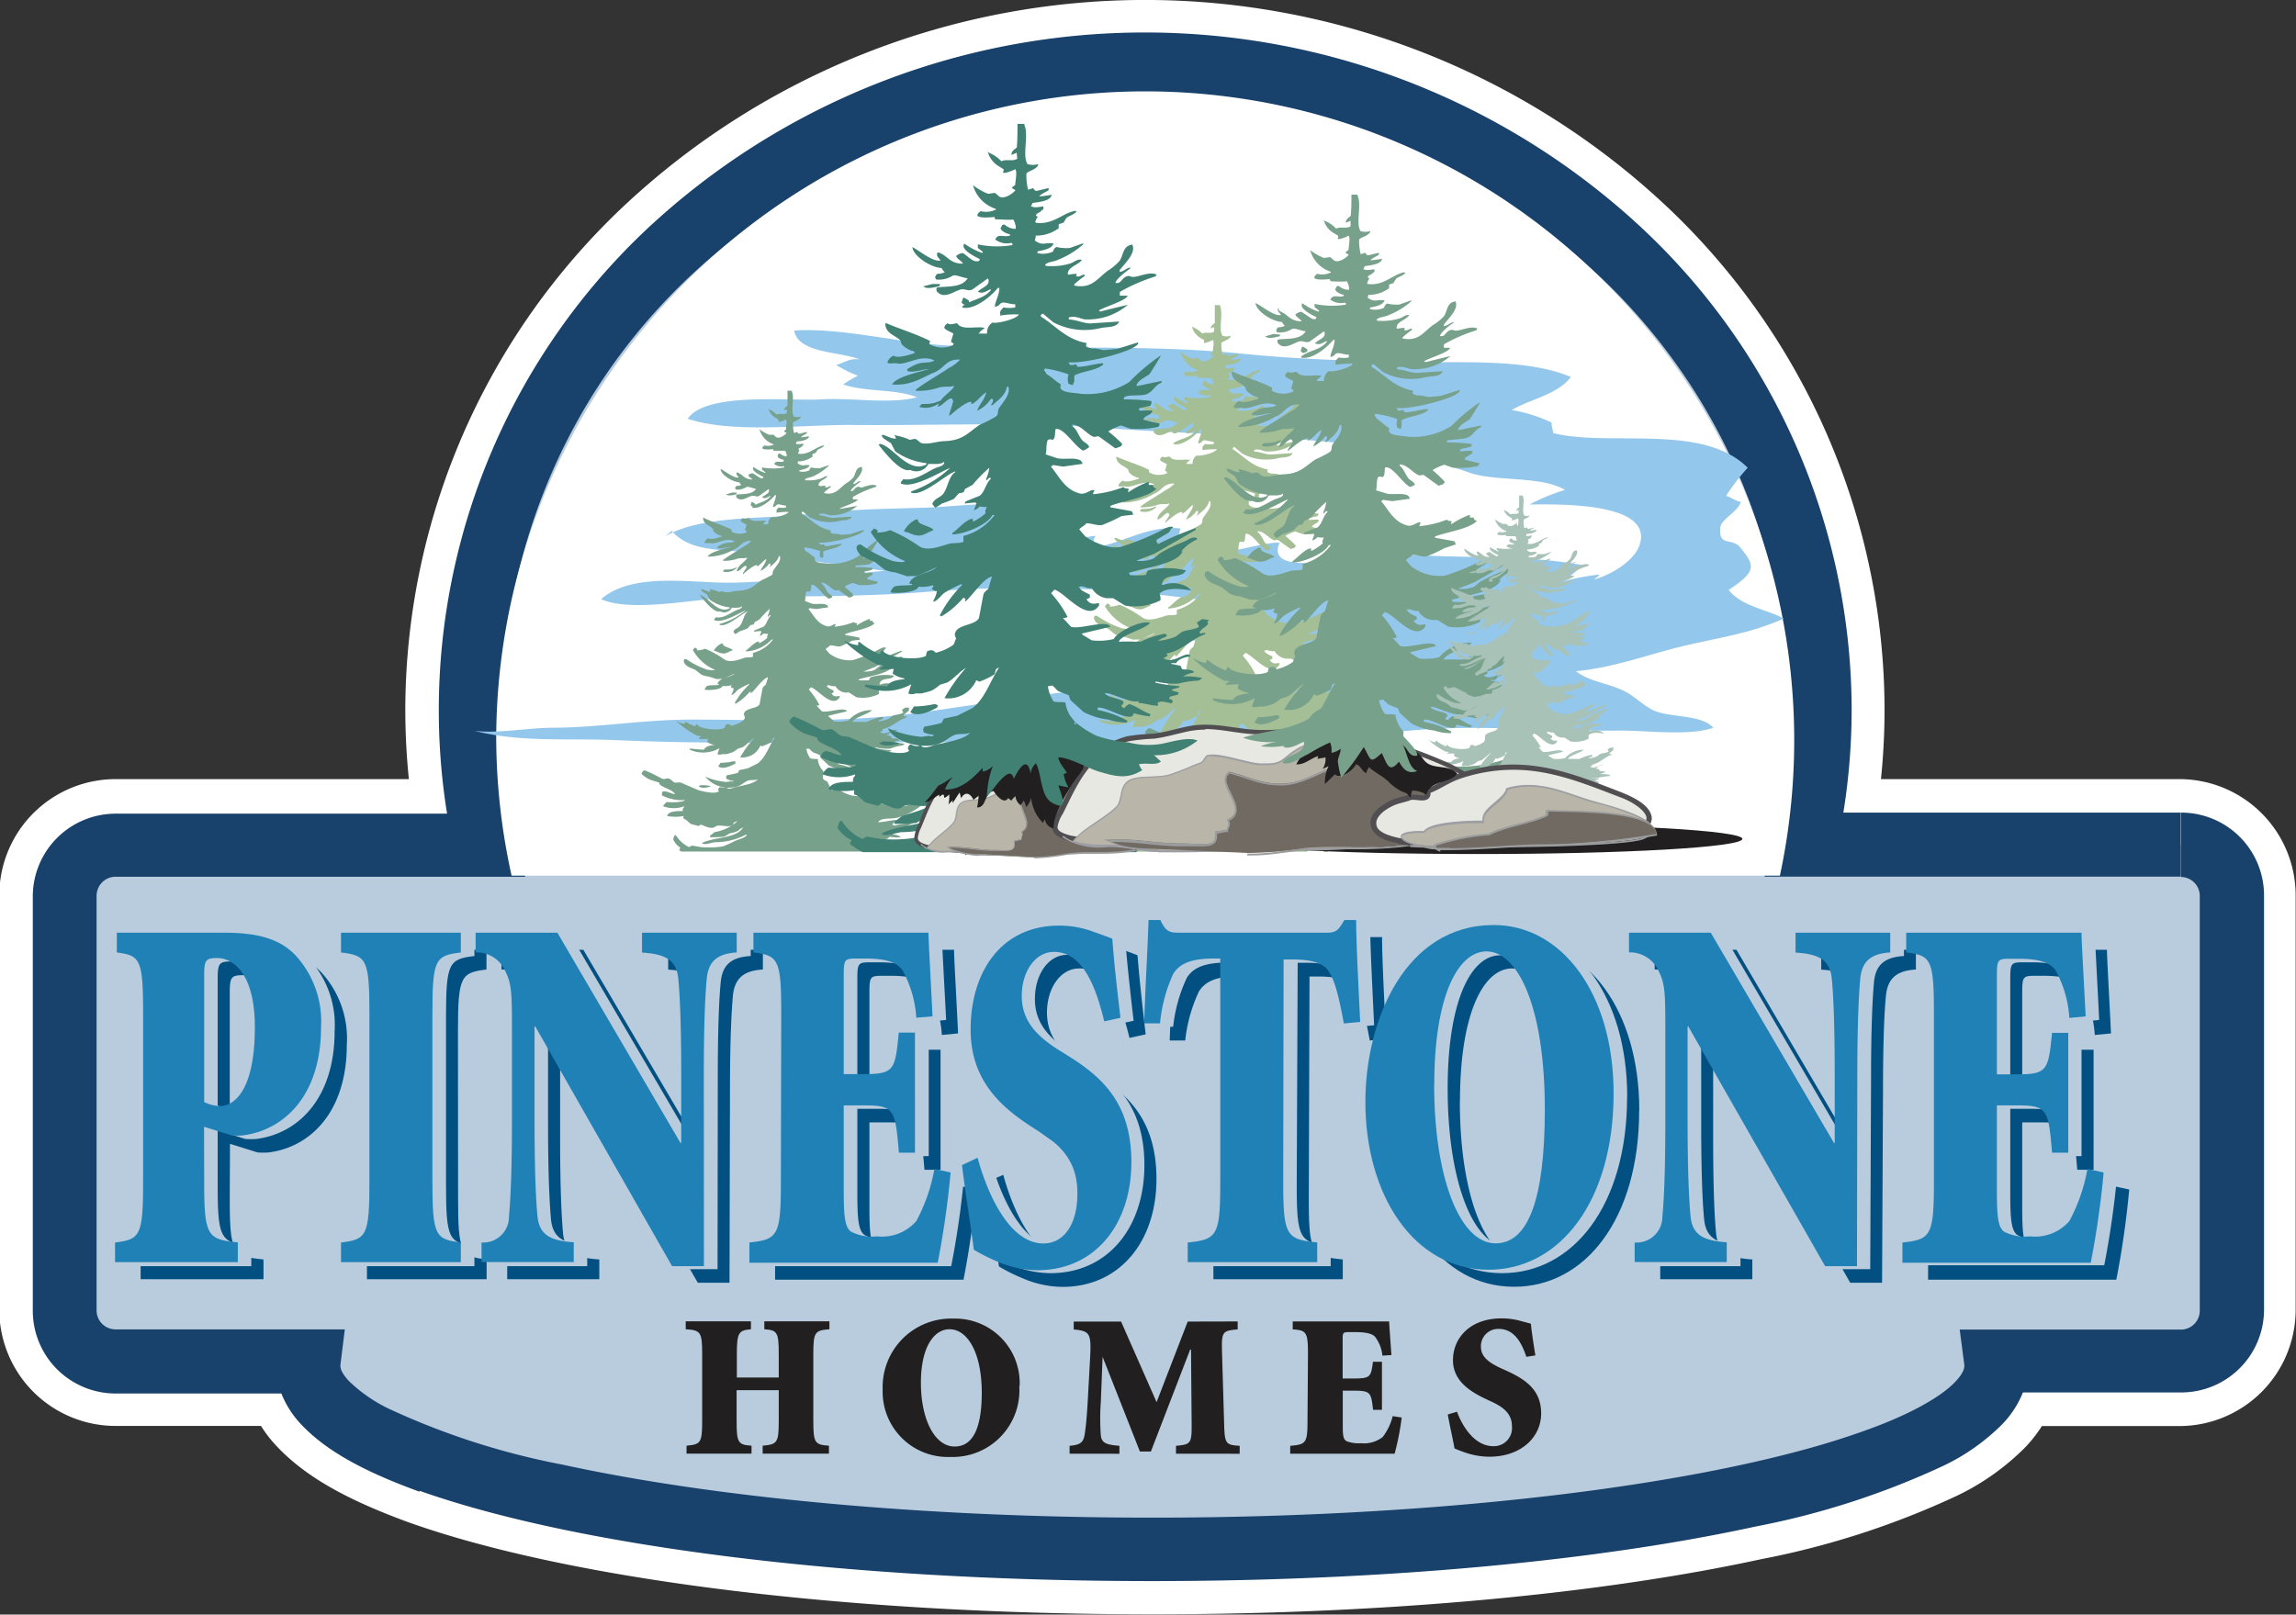
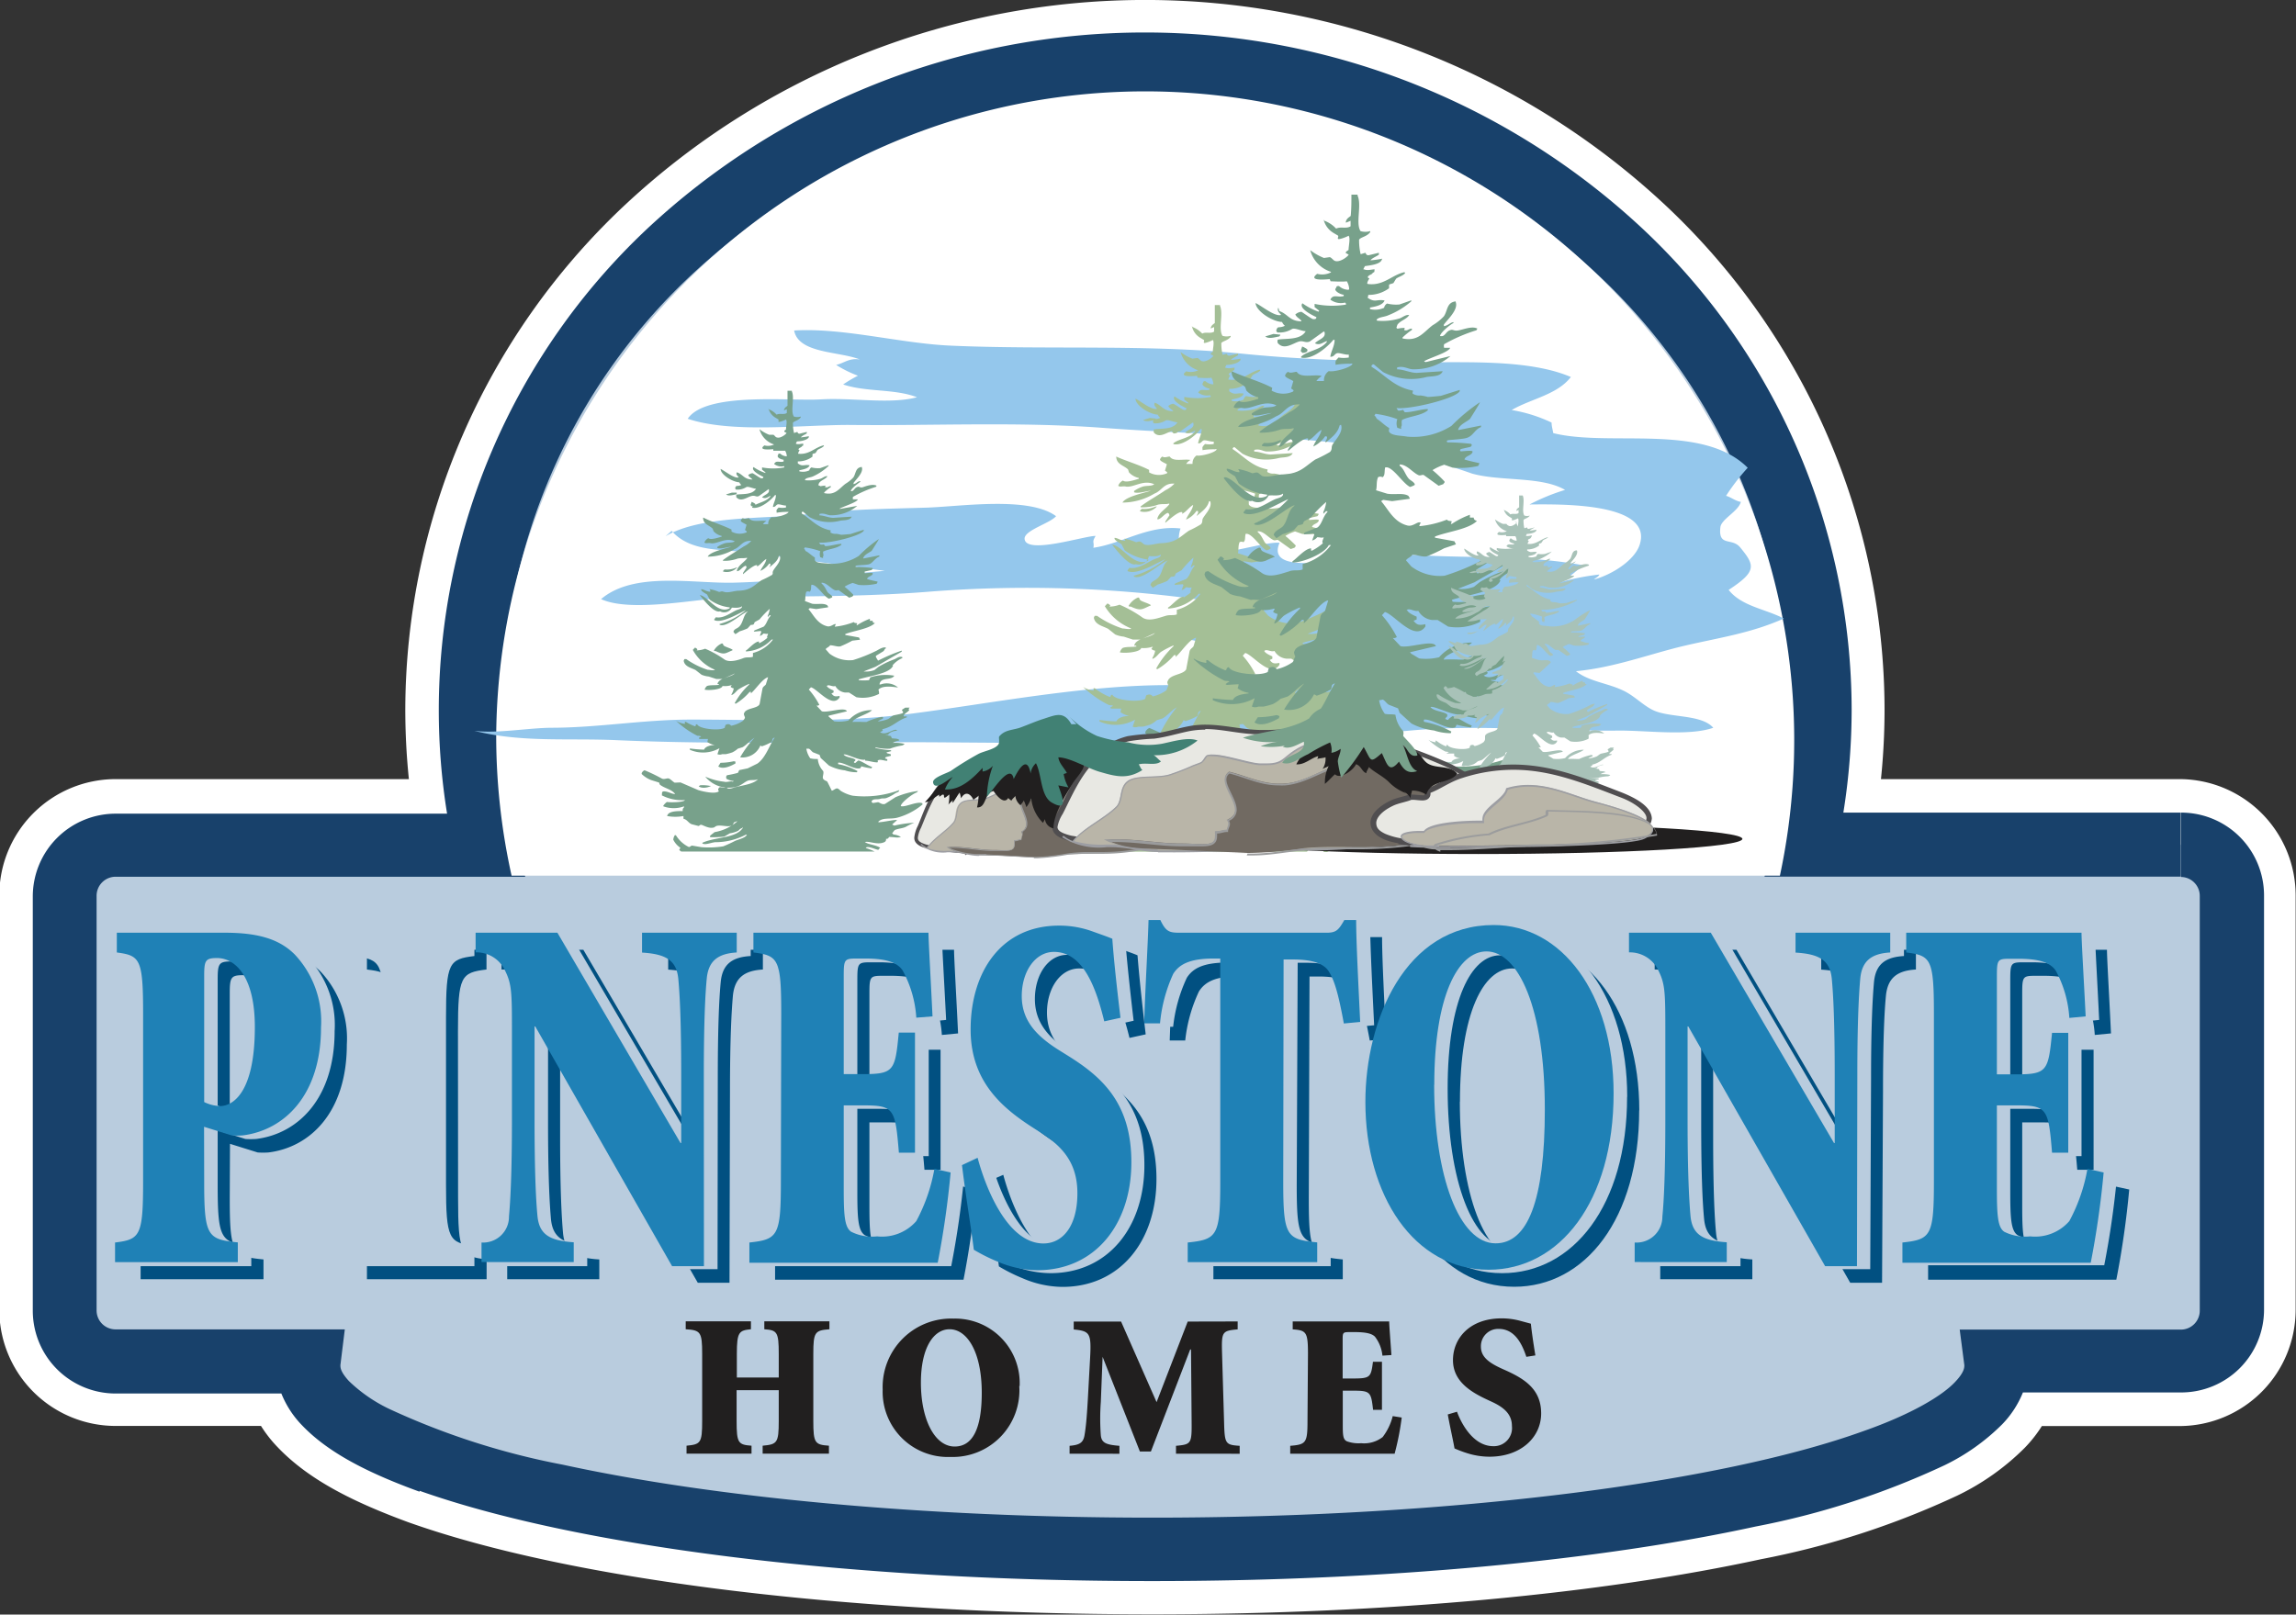
<svg xmlns="http://www.w3.org/2000/svg" id="Layer_1" data-name="Layer 1" viewBox="0 0 193.97 136.44">
  <rect x="0" y="0" width="193.97" height="136.44" fill="#333333" stroke="none" />
  <defs>
    <style>.cls-1,.cls-4{fill:none;}.cls-2{clip-path:url(#clip-path);}.cls-3{fill:#18416b;}.cls-4{stroke:#fff;stroke-width:5.66px;}.cls-5{fill:#b9ccde;}.cls-6{fill:#fff;}.cls-7{fill:#94c7ec;}.cls-8{fill:#a4bf96;}.cls-9{fill:#78a18b;}.cls-10{fill:#418174;}.cls-11{fill:#a8c2b8;}.cls-12{fill:#015081;}.cls-13{fill:#1f81b6;}.cls-14{fill:#211f1f;}.cls-15{fill:#e8e8e3;}.cls-16{fill:#504e50;}.cls-17{fill:#b9b5a8;}.cls-18{fill:#9d9ea3;}.cls-19{fill:#716a62;}.cls-20{fill:#9b9c9d;}</style>
    <clipPath id="clip-path">
      <rect class="cls-1" width="193.97" height="136.44" />
    </clipPath>
  </defs>
  <title>pinestone</title>
  <g class="cls-2">
    <path class="cls-3" d="M184.24,68.67H155.73a54.85,54.85,0,0,0,.7-8.74A55.84,55.84,0,0,0,138.9,19.45a61.59,61.59,0,0,0-84.35,0A55.86,55.86,0,0,0,37,59.93a55,55,0,0,0,.7,8.74h-28a7,7,0,0,0-7,7v35a7,7,0,0,0,7,7h14a8.26,8.26,0,0,0,1.75,2.69c2.22,2.32,5.56,4,9.93,5.62,13.07,4.66,35.81,7.62,61.88,7.63,19.85,0,37.81-1.74,51-4.61a67.6,67.6,0,0,0,15.94-5.17,17.94,17.94,0,0,0,4.89-3.47,8.32,8.32,0,0,0,1.75-2.69h13.34a7,7,0,0,0,7-7v-35a7,7,0,0,0-7-7" />
    <path class="cls-4" d="M184.16,68.67H155.68a54.77,54.77,0,0,0,.7-8.73,55.76,55.76,0,0,0-17.51-40.43,61.55,61.55,0,0,0-84.27,0A55.78,55.78,0,0,0,37.07,59.94a54.93,54.93,0,0,0,.7,8.73h-28a7,7,0,0,0-7,7v35a7,7,0,0,0,7,7h14a8.25,8.25,0,0,0,1.75,2.69c2.22,2.32,5.55,4,9.92,5.61,13.06,4.65,35.78,7.61,61.83,7.62,19.83,0,37.78-1.74,50.94-4.6a67.56,67.56,0,0,0,15.93-5.16,17.92,17.92,0,0,0,4.89-3.46,8.31,8.31,0,0,0,1.75-2.69h13.33a7,7,0,0,0,7-7v-35A7,7,0,0,0,184.16,68.67Z" />
    <path class="cls-5" d="M184.24,71.38H152.45a52.4,52.4,0,0,0,1.27-11.45c0-30.09-25.52-54.48-57-54.48s-57,24.39-57,54.48A52.35,52.35,0,0,0,41,71.38H9.73a4.31,4.31,0,0,0-4.28,4.33v35A4.31,4.31,0,0,0,9.73,115H26.07a3.43,3.43,0,0,0,0,.42C26,124,58,131,97.34,131s71.29-6.95,71.29-15.52a3.3,3.3,0,0,0,0-.42h15.64a4.31,4.31,0,0,0,4.28-4.33v-35a4.31,4.31,0,0,0-4.28-4.33" />
    <path class="cls-3" d="M35.45,126.06c-4.37-1.59-7.71-3.29-9.93-5.61a8.26,8.26,0,0,1-1.75-2.69h-14a7,7,0,0,1-7-7v-35a7,7,0,0,1,7-7h28a55,55,0,0,1-.7-8.74A55.86,55.86,0,0,1,54.55,19.45a61.59,61.59,0,0,1,84.35,0,55.84,55.84,0,0,1,17.53,40.48,54.94,54.94,0,0,1-.7,8.74h28.51v5.41H149.07l.74-3.3A49.78,49.78,0,0,0,151,59.93a50.41,50.41,0,0,0-15.86-36.57,56.17,56.17,0,0,0-76.86,0A50.44,50.44,0,0,0,42.43,59.93a49.61,49.61,0,0,0,1.2,10.86l.74,3.3H9.73a1.61,1.61,0,0,0-1.57,1.63v35a1.6,1.6,0,0,0,1.57,1.62h19.4l-.37,3a.58.58,0,0,0,0,.09c0,.2.07.57.72,1.28a12.86,12.86,0,0,0,3.42,2.36,62.57,62.57,0,0,0,14.62,4.7c12.63,2.75,30.31,4.48,49.84,4.48,25.6,0,48.12-3,60.06-7.31,4-1.4,6.71-3,7.81-4.22.65-.7.71-1.08.72-1.28a.68.68,0,0,0,0-.08l-.39-3h18.71a1.6,1.6,0,0,0,1.57-1.62v-35a1.6,1.6,0,0,0-1.57-1.63V68.67a7,7,0,0,1,7,7v35a7,7,0,0,1-7,7H170.9a8.33,8.33,0,0,1-1.75,2.69,17.93,17.93,0,0,1-4.89,3.47,67.58,67.58,0,0,1-15.94,5.17c-13.17,2.87-31.14,4.61-51,4.61-26.07,0-48.81-3-61.88-7.63" />
    <path class="cls-6" d="M150.37,74A54.83,54.83,0,1,0,41.92,62.16,54.37,54.37,0,0,0,43.22,74Z" />
    <path class="cls-7" d="M56.22,45.32c3-1.8,8.55-1.44,12-1.87,3.3-.41,6.7-.45,10-.55,2.84-.08,8.67-1,11,.72-.53.62-2.73,1.2-2.66,1.93.14,1.34,5.08-.28,6-.26-.35.57-.09.49-.19,1,2.41-.34,4.64-1.94,7.36-1.63-1.28,4.19,6.59,1,8.37,1.21-1.46,3.36,7.84.7,10,.91,5.05.5,10.49,0,15.7,1-.47.29-1.29,1.09-1.85,1.38a20.71,20.71,0,0,1,3.17-.61c-.1.23-.31.26-.45.42,1.51-.41,3.42-1.61,3.85-2.93,1.18-3.59-6.69-3.43-9.3-3.41a17.36,17.36,0,0,1,3-1.23c-2-1.17-5.44-.7-7.86-1.38a61.49,61.49,0,0,0-7.6-2.13c-7.63-1.12-15.81-1.15-23.54-1.73-7.14-.54-14.37-.17-21.54-.25-4,0-9.87.72-13.58-.52,1.53-2.29,8.61-1.48,11.25-1.64s5.85.43,8.12-.18c-1.89-.73-4.26-.42-6.24-1.08a11,11,0,0,1,1.25-.74,10.11,10.11,0,0,1-1.84-.91c.72-.17,1.08-.6,2-.46-1.7-.7-5.18-.48-5.55-2.45,4.18-.25,9,1.1,13.25,1.28,8.19.36,16.48-.14,24.62.68,5.46.55,11,.67,16.51.72,3.48,0,8.11-.1,11.24,1.25-1.17,1.51-3.38,1.84-5,2.79a12.57,12.57,0,0,1,3.37,1.06c0,.3.1.62.14.89,4.73,1.19,12.63-.88,16.43,2.93a18.12,18.12,0,0,0-1.83,2.37c.37.09.83.46,1.25.51-.2.8-1.66,1.46-1.73,2.15-.19,1.7,1,.82,1.7,1.73,1.23,1.5,1.38,2-1,3.56,1.09,1.39,3.12,1.61,4.66,2.42-2.77,1.24-5.43,1.61-8.35,2.29s-5.92,1.85-9.21,2.16c1.11.88,2.68,1,4,1.64.94.44,1.73,1.31,2.6,1.69,1.42.62,4,.31,5,1.45-2.08.73-5.7.21-8.07.24-5.87.07-11.71-.54-17.57,0-12.87,1.18-25.78,1.1-38.67,1-9.4-.09-19,.22-28.31-.19-4.21-.19-8,.22-12.05-.79,1.92.24,4.5-.24,6.49-.26,3.93,0,7.81-.69,11.78-.69,6.1,0,12.33.29,18.34-.46,6.94-.87,15.51-2.61,23-2.44,6.19.14,11.09,0,17.08-1.74-1.87-.27-4.07-.59-6.07-.95-3.78-.67-8.84-.3-12.28-1.88.76-1.28,3-2,4.58-2.42a106,106,0,0,0-24.49-.92c-5.33.43-10.61.39-16,.44-3,0-9,1.42-11.72.19,2.76-2.36,7.75-1.31,11.18-1.39,4.28-.11,8.54-.65,12.79-1-3.71-.49-7.43-1-11.12-1.51-2.44-.35-5.26,0-6.89-1.87" />
    <path class="cls-8" d="M95.09,64.89A3.83,3.83,0,0,0,94,64.81l-.14.1h-.05c.27.25.87.15,1.23.05l0-.07m16.84,7a.52.52,0,0,0-.09.11h.45a.65.65,0,0,0-.25-.11c-.06.07,0,0-.1,0m4.52-5.18c-.5-.24-1.76.44-2.17.29h0c0-.34,1.25-1.26,1.62-1.38l.12-.14a8.59,8.59,0,0,0-2.29.63l-1.06.69c-.31.08-.5-.15-.69-.18l-.51.08-.13-.09,0-.11c.16-.28.54-.13.85-.23s.32,0,.64-.09a3.9,3.9,0,0,0,.89-.48c.19-.11.35-.09.4-.33a10.09,10.09,0,0,1-4.7.56,4,4,0,0,1-1.12-.44c-.14-.08-.24-.25-.4-.28s-.39.19-.58.22c-.08-.16-.44-.91-.48-.94s-.32-.11-.4-.28.13-.57,0-.77a2,2,0,0,1-.53-1.14c-.3-.06-.47,0-.76-.07a2.35,2.35,0,0,1-.4-1v0l.27-.05c.18.1.26.28.43.37l.65.25,0,0,.11.31.83.77a4.71,4.71,0,0,0,1.61.5,4,4,0,0,0,1.16.19s0-.06.07-.11a6.23,6.23,0,0,0-1.94-.69.17.17,0,0,1,0-.16c.56-.06,1.67.77,2.23.55l.09-.18a7.18,7.18,0,0,0,1,.19l.07-.14c-.5-.18-.88-.5-1.38-.66-.09.07-.26.17-.28.23s-.12,0-.17,0l-.05-.09c.08-.08.15-.1.14-.21l0,0c-.18-.22-.93-.22-1.19-.53.19-.16,1.61.66,2.18.51l0,.11c.38,0,.92.2,1.26.17,0-.08,0-.11-.06-.16.17-.21.66,0,.91,0l.07,0,0-.16-.22-.08.07-.14.51-.13,0-.14a2.34,2.34,0,0,0-.37-.1l-.07-.09.46-.13,0-.09v0a9.12,9.12,0,0,1-1.58-.23.05.05,0,0,1,0,0l0-.07a5.11,5.11,0,0,0,1.46.14,6,6,0,0,1,1.27-.2.5.5,0,0,0,.26-.17,4.35,4.35,0,0,0-1.23-.1,1.71,1.71,0,0,1,.66-.24l0-.07c-.24-.16-.39-.11-.74-.16l-.11-.22-.6-.12,0,0H113c.11-.26.65-.43.87-.41l0-.07-.05,0c-.3-.21-1.08.63-1.69.21l.24-.12c0-.08.11-.06,0-.11s0,0,0-.07c1.06-.23,1.55-.91,2.47-1.24a.8.8,0,0,1,0-.09l-.32.05c0-.07,0,0,0-.07.13-.27.42-.34.57-.58l-.08-.09.12-.14-.44-.05-.34.21c0,.12.16.2.11.29s-.61.2-.88.25-.39.24-.63.38a4.1,4.1,0,0,1-1,.26l0,0a1.13,1.13,0,0,1,.46-.24l.12-.14a.38.38,0,0,1-.15-.08,6.52,6.52,0,0,0-1.58.52l-.32,0a10.24,10.24,0,0,0-1.08,0c.13-.43,1.63-.8,2-1.17l0,0a3,3,0,0,0-2.35,1,4,4,0,0,1-1.42.09l-.58-.35-.08-.09,1.85-.44c-.2-.49-1.95.18-2.53,0l-.53-.58a.05.05,0,0,0,0,0h.15l.14-.07a7.2,7.2,0,0,0-1.06-1.55l.21-.23c.67.17,2.13,2.16,2.89,1,0-.05,0-.1,0-.16-.46.08-.59.06-.82-.25v0l.22-.1,0-.2c-.18-.08-.61-.27-.68-.46h0c.2-.2.55.12.86,0a1.29,1.29,0,0,0,1,.65l.42,0,.75.48a3.67,3.67,0,0,0,2.28-.34.94.94,0,0,0-.06-.43c.4-.43,1.35-.31,2-.22l0,0a1.77,1.77,0,0,0-1.75-.31h-.12c.12-.81,1.21-.35,1.49-.88l0,0a5.13,5.13,0,0,0-2.4.16c-.11.07-.09.25-.19.3a5.63,5.63,0,0,1-1,0v0l-.05-.09c1-.34,3.17-.57,3.46-1.39h-.07c.18-.33.68-.55,1-.75a.63.63,0,0,0,0-.09v0c-.33-.12-.59.14-.83.23a9.07,9.07,0,0,0-1.57.75l-.41.33a2.34,2.34,0,0,1-1.1.15h-.05l1.19-.46,2.65-1.53,0-.11a18.55,18.55,0,0,0-2.42,1l-.1-.14a1.25,1.25,0,0,0,0-.13l.75-.45c.12-.09.11-.24.26-.3l0-.07c-.25-.11-.7.17-.92.3a15.83,15.83,0,0,1-2.37,1,3.34,3.34,0,0,1-2.38-.65l-.38-.44c.11-.17.34-.22.45-.4.37,0,.74.18,1,.1a10.8,10.8,0,0,0,1.23-.58l.78-.09-.11-.22-1.38-.26s0-.06,0-.09c.85-.34,2.37-.51,3-1.1v0c-.13-.06-.21-.06-.23-.24h-.27c0-.12,0-.08,0-.21a6.07,6.07,0,0,0-1.28.65h-.07l.07-.18c-.15-.06-.25,0-.35-.12a7.28,7.28,0,0,1-1.93.46l0,0a.79.79,0,0,1,.12-.25l-.05,0c-.2-.09-.5.31-.9.21-1-.25-1.34-1.13-1.88-1.73l.14-.1.64.1,1.25-.17,0-.09c-.06,0,0,0-.08-.11-.4-.25-.94-.07-1.53-.16l-.79-.25c.08-.26,0-.59.14-.93a.32.32,0,0,1,.32,0c.21-.14.11-.47.2-.71l.07,0c.49,0,1.17,1.14,1.69,1.4a1.18,1.18,0,0,0,.34-.15l0-.07c-.11-.19-.32-.25-.46-.42s-.31-.67-.62-.89c0,0,0-.06,0-.09.51,0,.89.55,1.33.75.15.07.28-.06.39,0l1.06.76.34-.12c0-.06.13-.1.07-.2a9.16,9.16,0,0,0-.86-.79v0a3.68,3.68,0,0,1,.82-.38l.6.21a6.11,6.11,0,0,0,1.81-.12.44.44,0,0,0,.09-.21c-.33-.08-.74-.16-1.07-.26.09-.28.45-.25.57-.52a.67.67,0,0,0,0-.07c-.11-.08-.64,0-.81,0l0-.07,0-.09.7-.16.09-.12,0-.09a15.28,15.28,0,0,0-1.73-.11l-.05,0c0-.08,0,0,0-.09s1-.08,1.37-.18.56-.59,1-.78l0-.11,0,0-1.56.32h-.07c.1-.38.57-.54.86-.77,0,0,.7-1.1.72-1.2a12.83,12.83,0,0,0-2,1.71,5.09,5.09,0,0,1-3.14.77c-.43-.08-1.11,0-1.29-.35,0-.07,0-.12,0-.27-.34-.2-.54-.43-.88-.63-.1-.06-.08-.19-.21-.24l.07-.14a7.19,7.19,0,0,1,1.56.38.88.88,0,0,0,0,.61l.27.08,0-.16c.09-.09,0-.27.06-.48.56-.28,1.36-.3,1.84-.69,0,0,0-.06,0-.09-.46,0-1,.22-1.64.23l-.13-.18a.65.65,0,0,1-.36.05l-.11-.18,0,0c.9.13,4.16-.64,4.5-1.19l0-.09-1.34.42s-.87.09-1,.07a2.87,2.87,0,0,0-.5-.1.87.87,0,0,1-.54-.12c-.07-.07,0-.11,0-.23-1.34-.25-2-1.11-2.93-1.7-.06-.1,0-.1.07-.18h.07l.66.55a4.32,4.32,0,0,0,3.06.37c.35-.09,1,0,1.19-.42a.08.08,0,0,0,0,0l-1.84.12c-.48,0-.93-.24-1.41-.25l0-.14c.46-.11.71.09,1,.13a4,4,0,0,0,2.77-.94s-1.53.36-1.78.44l-.1-.07c.35-.22,1.78-.64,1.86-1h-.49a.48.48,0,0,1,0-.25,11.17,11.17,0,0,1,2.3-1l.07-.12c-.36-.2-1,.06-1.35.13s-.36-.12-.64,0-.33.47-.63.4h0c0-.24.75-.8,1-.93,0,0,0,0,0-.07-.29.06-.37.25-.68.29l0,0,0-.11c.24-.34,1.05-1.06.83-1.61v0c-.65.07-.56.67-.85,1.07a3.61,3.61,0,0,1-.79.63c-.66.5-1,1.18-2.16.95v-.07a5,5,0,0,1,.67-.54s0-.06,0-.09c-.24,0-.31.18-.51.1s0-.06,0-.16a2.09,2.09,0,0,0-.52.06l-.07-.07.07-.2c.21-.31.68-.41.86-.7h-.1c-.17,0-.41.19-.58.24a4.2,4.2,0,0,1-1.59.16l0-.06c.17-.21.56-.19.82-.32a5.65,5.65,0,0,0,1.64-1l0-.07,0,0-.85.29a2.66,2.66,0,0,1-.89-.06.47.47,0,0,0-.21.3,1.51,1.51,0,0,1-1,.1l0-.11c.42-.08.92-.18,1-.5v0c-.59-.1-.68.18-1.21-.19l0-.14,0-.07a2.45,2.45,0,0,0,1.48-.47c0-.08,0-.15,0-.23s.15-.07.31-.15l0,0,.18-.3c.16-.14.49-.21.65-.4l-.05-.07c-.89.19-1.48,1-2.6.84l-.05,0a.91.91,0,0,1,.16-.34l-.13-.09c.07-.21.3-.16.38-.35.14,0,.09-.1.12-.23-.19,0-.52.11-.76,0h-.05l.12-.23c.32,0,1-.11,1.19-.42,0,0,0,0,0-.11l0,0a6.88,6.88,0,0,1-.81.11v0c.11-.16.44-.28.6-.4l0-.07,0-.07-.73.18c-.15,0-.17-.07-.23-.17l-.34.1a4,4,0,0,1-.11-1c.13-.18.57-.21.79-.54,0,0,0,0,0-.07a1.24,1.24,0,0,1-.69,0c-.37-.56.09-1.86-.21-2.53l0-.07h-.44c0,.51,0,1,0,1.52-.17.13-.32.21-.35.46l0,0,.29-.12h0c0,.13,0,.25,0,.38-.3.21-.71,0-1,.17a2.24,2.24,0,0,0-.83-.56l-.05-.09a1.51,1.51,0,0,0,.7,1l.32.19c.06.11-.05.14,0,.23s.61-.14.75-.23c.15.17,0,.73,0,1l-.17.12,0,.09.22.13c-.1.17-.66.58-1,.44-.12-.05-.23-.23-.35-.26l-.42.06a4.06,4.06,0,0,1-1-.56,2.22,2.22,0,0,0,1.48,1.54l0,0a1.4,1.4,0,0,1-1,.09c-.75.56.78.38.9.38l.06.16c.11,0,.85.06,1.16,0a1.2,1.2,0,0,1,.17.56l0,0a1,1,0,0,1-.67-.27c-.23,0-.14.05-.24.19s.27.4.58.44c0,0,0,.06,0,.09-.43.13-.74-.16-.95.25a1.25,1.25,0,0,0,1,.22l0,0,.05.07,0,.07a5.92,5.92,0,0,1-2.23,0h0c0,.08,0,.15,0,.23l.33.26,0,.07a4.79,4.79,0,0,1-1.15-.6c-.31.37.78.89,1,1,0,.14-.09.16-.22.14s-.64-.41-.88-.52a.7.7,0,0,0-.43.19c.1.22.29.27.43.44l0,0c-.86,0-1-.52-1.57-.72l0,0c-.12.23.06.34.19.51-.44.16-1.45-.69-1.82-.85h0l0,0c0,.57,1.17,1.32,1.88,1.35a.68.68,0,0,0,.21.27,1,1,0,0,1-.37.1c-.21,0-.18.09-.26.23l.08.13a1.64,1.64,0,0,0,1-.23c.2-.12.67.14,1,.15-.38.65-1.39.49-2,.6,0,.12,0,.16,0,.25.46.54,1.1,0,1.52-.11s.46.13.76,0l1-.71.05,0a.36.36,0,0,1,0,.29c-.12.23-.5.34-.67.54v0c.34.17.54-.06.83-.16h0l0,.07c-.46.59-1.34.6-1.83,1l0,.07c.82.19,2-.84,2.29-1.27h.1c0,.45-.27.87-.3,1.21.26,0,.27-.15.43-.24s.59.11.89.09l0,.2a.08.08,0,0,0,0,0,2.17,2.17,0,0,1-.74,0c-.1.13-.26.22-.21.41,0,0,0,.07,0,.11a5.86,5.86,0,0,1,1.05-.07.19.19,0,0,1,.15,0c-.08.27-1.34.61-1.7.52a.79.79,0,0,0-.34.71l-.54,0a1.1,1.1,0,0,1,.36-.33.17.17,0,0,1,0,0v0c-.57-.11-1.45.18-1.75-.29-.19,0-.45.14-.61,0a.42.42,0,0,0-.21.25c0,.15.46.31.58.41l-.16.53.18.13v0l0,.09a1.7,1.7,0,0,1-1.52-.07l0-.21c-.88-.45-1.93-.74-2.81-1.14H94.3c0,.67.64.75,1,1.1l.08.25a1.57,1.57,0,0,0,.83.47l0,0,0,.07c-.26.07-1.09.37-1.34.15a.78.78,0,0,0-.4.44c.15.14.4,0,.66.07.66.09,1.45-.61,2.38-.2-.22.19-.7.1-1,.21a2.88,2.88,0,0,0-.7.36l0,.11c.37.13.94-.09,1.42-.13v0c-.64.2-2.13.5-2.4,1a5.28,5.28,0,0,0,2.7-.76c.64-.24.77-.9,1.69-.84v0a2.6,2.6,0,0,1-.77.56c-.66.46-1.45.88-2.09,1.37,0,0,0,0,0,.07a3.92,3.92,0,0,0,1.49-.23c.42-.08.62,0,.93-.09,0,0,0,0,0,.07-.3.4-.86.68-1,1.18l0,.09c.3,0,.52-.42.87-.55a.24.24,0,0,1,.1.07l.05.13-.35.53s0,.07,0,.11c.22-.18,1.11-1,1.42-.9.05.06,0,0,0,.14l0,0c.38-.19.57-.55.93-.75l0,0h0c-.07.48-.47.84-.6,1.24a2.09,2.09,0,0,0,.88-.73l.1,0c.1.09,0,.24-.09.39l.05,0c.37-.33.87-.64,1-1.21l.1,0h0c.18.5-.35,1-.59,1.4-.14.21,0,.35-.2.55a8.84,8.84,0,0,1-1,.53c-.75.5-1.06,1-2.29,1.06-.45,0-1.09.26-1.49.11l-.28-.22c-.21-.09-.35.08-.49,0a4.35,4.35,0,0,0-.92-.27l0,0a.22.22,0,0,1,.08.18c-.38,0-.57-.22-.89-.25-.11.19.49.45.58.55l.27.51a4.23,4.23,0,0,0,2,.78c0,.09,0,.07-.07.11-1.14.53-2.14-1.26-2.94-1.36l0,0h-.05c.3.37,1.42,1.85,2,1.64A.88.88,0,0,0,97.06,47c.28,0,.75.07,1-.14.05.25-.34.31-.55.4-.56.24-1.32.86-2.09.72l-.16.21,0,.07c.79.38,2.5-.72,3.18-1l0,0a7,7,0,0,1-2.65,1.39l0,.07c.71.35,2.28-1.19,2.88-1.35a.23.23,0,0,0,0,0c-.44.3-.46,1-.77,1.38s-.6.3-.71.68a1.91,1.91,0,0,0,.2.24l.43-.28a5.76,5.76,0,0,0,.8-.3l.31-.35c.05,0,.27,0,.32-.08l.09-.21.48-.26a9.68,9.68,0,0,1,1-1.07l0,0h0a2.14,2.14,0,0,1-.2.71s0,.09,0,.14l.19-.19h.1l0,0s0,0,0,.07c-.31.29-.38.82-.7,1.08l-.92.37-.07.13.69-.06.07.07-.15.43v0a.71.71,0,0,0,.36-.24c.21,0,.33.07.47,0h0c0,.2-.15.28-.06.43a3.8,3.8,0,0,1-.77.52H100l0-.16c-.41,0-1,.75-1.32.92,0,0,0,.06,0,.09a3.78,3.78,0,0,0,2.59-1.25h.15a3.64,3.64,0,0,1-2,1.35c0,.13,0,.26,0,.39-.3.12-.62,0-1,.14-.53.15-1.37.5-1.91.12a10.14,10.14,0,0,0-1.93-1.08,2.36,2.36,0,0,1-.85.16l.07-.09a.44.44,0,0,0-.25-.17l-.21.23a4.53,4.53,0,0,0,2.23,1.88v0c-.12.11-.55,0-.74,0a8.06,8.06,0,0,1-2.15-1.07l-.2,0-.07.16c.1.6.78.71,1.21.94l.6.48a2.5,2.5,0,0,0,.72.18l.77.25c.16,0,.42,0,.59,0,.34-.11.91-.39,1.28-.56l0,0c-.42.42-1.63.43-1.76,1.07h.15l.05.07v0c-.32.07-.87,0-1.18.13a.72.72,0,0,0-.23.37c.4.09,1.72,0,1.8-.37a2.36,2.36,0,0,0,.93-.1l.05,0-.12.18a.64.64,0,0,0,.32.15,1.64,1.64,0,0,1-.23.6s0,.06,0,.09c.31-.1.48-.41.72-.59a8,8,0,0,1,1.06-.55l0,0s0,0,0,.07a7.55,7.55,0,0,0-1.46,1.88c0,.05,0,0,.1.06a5.56,5.56,0,0,0,1.41-1.19c.1,0,.07,0,.12,0s0,.08,0,.16l0,0c.44-.35,1.18-1.52,1.74-1.63v0l-.22.73c-.1.14-.26.2-.33.4l-.29,1.55c-.27.47-1.38.4-1.56,1-.07.07,0,.24.06.38-.09.11-.09.26-.18.39a3.2,3.2,0,0,1-1.14.51c-.17-.19-.3-.19-.54-.1a.76.76,0,0,0-.09.3c-.53.33-2.59.14-2.79-.35-.11.05-.14.05-.16.19l-.07,0a5,5,0,0,1-1.25-.73h-.1c0,.07,0,.14,0,.2a2.17,2.17,0,0,1-.89-.31l0,0a9,9,0,0,0,2.16,1.52c.14.05.27,0,.37.08-.09.07-.18.07-.24.17l0,0,.1.06.83,0-.06.3a1.76,1.76,0,0,0,.77.32l0,0c-.43,0-1,.13-1.11.46a12.59,12.59,0,0,1-1.43-.12l0,.13a3.35,3.35,0,0,0,3-.15l-.2.59v0a.58.58,0,0,0,.46,0h.37a4.65,4.65,0,0,0,.66-.18,2.36,2.36,0,0,0,.55-.37l.49-.15c.43-.25.76-.69,1.2-.94l0,0A10.62,10.62,0,0,0,98,62a2,2,0,0,0,2-1.15l0,0,.15.09a5.32,5.32,0,0,0,1-.43c.12-.22,0-.36.3-.44a.09.09,0,0,1,0,0c-.56.82-.93,2.07-1.75,2.63l-1,.48-.85.18-.14.28a9.77,9.77,0,0,1-1.1.23.33.33,0,0,0-.06.36,1.76,1.76,0,0,0,.64.16s0,0,0,0l-.12.07c-.22-.11-.58.08-.86,0A6.55,6.55,0,0,1,94.47,64l0,0c.3.76,2.08,1.41,3.3,1,.37-.14.65-.42,1-.55s.75,0,1.05-.17l0,0c-.39.48-1.62.64-2.28.81-.24.06-.75.3-.91,0-.25.14-.42.05-.67,0-.14.09-.23.26-.08.41-.37.35-1.76,0-2.12-.12l-1.77-.76-.52-.08c-.18-.09-.4-.34-.58-.42s-.46.13-.71,0a16,16,0,0,0-1.75-.83.62.62,0,0,0-.29.28l0,.09a2.89,2.89,0,0,0,1,.61l.79.25.08.2c.47.38,1.18.47,1.55,1-.34,0-.64-.22-1-.26-.23.1-.25.2-.31.39a4.36,4.36,0,0,0,2.32.48c-.09.24-1.51.25-1.81.19a1.6,1.6,0,0,0-.36.37l0,.07a3.07,3.07,0,0,0,2.09,0h0l0,.09a.41.41,0,0,0-.13.39c-.61,0-1.47,0-1.58.5a4.75,4.75,0,0,0,1.65,0h0c0,.09,0,.18,0,.27.38.09.49.42.83.55l.69.18c.09,0,.13-.15.29-.12.33,0,.74.4,1.14.28.13,0,.21-.15.42-.19.58-.11,1.52.33,1.66-.32l.29-.12.08,0a4.69,4.69,0,0,1-2.3,1.08l-.45.35,0,.16A12.68,12.68,0,0,0,96.34,70l.58-.33a3,3,0,0,0,.83-.25c.14-.1.16-.21.38-.26l.1-.09,0,.07c-.69,1.07-2.8.89-4.08,1.5l0,.07c.32.2,1-.15,1.37-.13a6.6,6.6,0,0,0,3.09-.81h.12c-.13.31-.83.47-1.16.62a12.62,12.62,0,0,1-1.21.55,9.27,9.27,0,0,1-2.21.09l-.91-.15c-.15,0-.18.12-.34.14a3.2,3.2,0,0,1-1.32-1.16l-.1,0a1,1,0,0,0-.16.46,2.06,2.06,0,0,0,.72.82l-.12.23a4.06,4.06,0,0,0,1,.6h17.5a1.29,1.29,0,0,1,.32-.32c.13-.07.45.18.74.09l.25-.12,0,0a6.43,6.43,0,0,0-1-.4l.07-.07c.32-.1.85.19,1.19.26l.07-.09.12-.12c-.43-.28-1.17-.31-1.54-.57.39-.14,1.29.35,2,0a.29.29,0,0,0,.16-.32c.14-.05.2,0,.31-.19.59,0,.78.12,1.23,0a1.61,1.61,0,0,0-.75-.25l-.13-.13c.1-.1.19-.29.33-.35.39-.15.71-.14,1-.3a6.24,6.24,0,0,1,.85-.41l0,0a10.58,10.58,0,0,0-2,.28l-.22-.11c.15-.17.35-.29.5-.47v0c-.53,0-1.24.19-1.89.23l-.05-.07c.46-.45,1.25-.21,1.9-.39a6.78,6.78,0,0,0,2.56-1.34M97.61,62.47a.38.38,0,0,0-.23-.08,6.21,6.21,0,0,1-1.32.15l-.23.37c.53.36,1.37-.11,1.73-.3l0-.14m-.33-11.33,0,0c-.19-.16-.78-.3-.9-.43s0-.16-.18-.22a1.69,1.69,0,0,0-.81.72c.1.1.15,0,.3.1.8.35.88.14,1.57-.14m.55-8.36h0v0h-.15a2.31,2.31,0,0,1-1.15.19l-.14.14s0,0,0,.07a1.43,1.43,0,0,0,1.39-.38m1.77-6.46a1.6,1.6,0,0,0-.35-.19l-.11.32.13.13c.22,0,.43-.08.34-.26m-1.85-1-.49-.05-.58.17c.25.2.67.06,1,0l.07-.09" />
    <path class="cls-9" d="M60.06,66.43a3.26,3.26,0,0,0-.91-.07l-.12.08h0c.22.21.73.13,1,0l0-.06m17.89,1.5c-.42-.2-1.47.37-1.82.24h0c0-.28,1-1.05,1.36-1.16l.1-.12a7.08,7.08,0,0,0-1.91.53l-.89.57c-.26.07-.43-.12-.58-.15l-.43.07-.11-.07s0-.06,0-.09c.14-.23.45-.11.71-.19s.27,0,.53-.07a3.33,3.33,0,0,0,.75-.4c.16-.1.3-.07.34-.27a8.47,8.47,0,0,1-3.94.47,3.28,3.28,0,0,1-.94-.37c-.12-.06-.2-.2-.34-.24s-.32.16-.48.19c-.07-.14-.37-.77-.4-.79s-.27-.09-.34-.24.11-.48,0-.65a1.69,1.69,0,0,1-.44-1c-.25,0-.39,0-.64-.06a1.93,1.93,0,0,1-.33-.81v0l.22,0c.15.08.22.23.36.31l.54.21,0,0,.09.26.7.64a3.85,3.85,0,0,0,1.35.41,3.18,3.18,0,0,0,1,.16.19.19,0,0,0,.06-.1,5.24,5.24,0,0,0-1.62-.58.15.15,0,0,1,0-.13c.47-.05,1.4.65,1.87.46l.08-.15a5.77,5.77,0,0,0,.85.17l.06-.11c-.42-.15-.73-.42-1.15-.56a.91.91,0,0,0-.24.2c-.09,0-.1,0-.14,0l0-.08c.06-.07.13-.09.12-.17l0,0c-.15-.19-.77-.18-1-.44.16-.14,1.35.55,1.82.42l0,.09c.31,0,.77.17,1.05.14a.11.11,0,0,0,0-.13c.14-.18.55,0,.76,0l.06,0,0-.13-.19-.07.06-.11.43-.11,0-.12a1.74,1.74,0,0,0-.31-.09l-.06-.08.39-.1,0-.08v0a7.83,7.83,0,0,1-1.32-.19v0l0-.06a4.29,4.29,0,0,0,1.22.12A5,5,0,0,1,76.2,63a.43.43,0,0,0,.22-.14,3.53,3.53,0,0,0-1-.08,1.36,1.36,0,0,1,.55-.2l0-.06c-.2-.13-.33-.09-.62-.13l-.09-.19-.5-.1,0,0h.27c.09-.22.54-.36.73-.34l0-.06,0,0c-.25-.18-.91.52-1.41.17l.2-.1c0-.07.09-.05,0-.09v-.06c.88-.19,1.3-.77,2.06-1l0-.08-.27,0c0-.06,0,0,0-.06.11-.23.35-.28.48-.49l-.07-.07.1-.12-.37,0-.28.18c0,.1.13.17.09.25s-.51.16-.73.21-.33.2-.52.32a3.41,3.41,0,0,1-.88.21l0,0a1,1,0,0,1,.38-.2l.1-.12a.28.28,0,0,1-.12-.07,5.43,5.43,0,0,0-1.32.43l-.27,0a8.38,8.38,0,0,0-.91,0c.11-.36,1.36-.67,1.65-1l0,0a2.57,2.57,0,0,0-2,.88,3.33,3.33,0,0,1-1.19.07L70,60.55,70,60.48l1.55-.37c-.17-.41-1.63.15-2.12,0l-.45-.48v0h.12l.12-.06a6.12,6.12,0,0,0-.89-1.3l.18-.19c.56.14,1.78,1.81,2.42.86,0,0,0-.09,0-.13-.39.07-.49.05-.69-.21v0l.18-.08,0-.17c-.16-.06-.51-.23-.57-.38h0c.17-.17.46.1.72,0a1.08,1.08,0,0,0,.8.55l.35,0,.63.4a3.06,3.06,0,0,0,1.91-.28.77.77,0,0,0-.05-.36c.34-.36,1.13-.26,1.66-.18l0,0a1.48,1.48,0,0,0-1.47-.26h-.1c.1-.68,1-.3,1.25-.74l0,0a4.26,4.26,0,0,0-2,.13c-.09.06-.07.21-.16.25a4.55,4.55,0,0,1-.84,0v0l0-.07c.83-.28,2.65-.48,2.9-1.17h-.06a2.33,2.33,0,0,1,.84-.63l0-.08v0c-.27-.1-.5.12-.69.19a7.69,7.69,0,0,0-1.32.63l-.34.27a2,2,0,0,1-.92.12h0l1-.39,2.22-1.28,0-.09a15.12,15.12,0,0,0-2,.85L74,55.53s0-.08,0-.11l.62-.38c.1-.07.09-.2.22-.25l0-.06c-.2-.09-.58.14-.77.25a13.37,13.37,0,0,1-2,.8,2.79,2.79,0,0,1-2-.55l-.32-.37c.1-.14.29-.18.38-.33.31,0,.63.15.87.09a9,9,0,0,0,1-.48l.66-.08-.09-.19-1.16-.21s0-.05,0-.08c.71-.28,2-.43,2.5-.92v0c-.11-.05-.17,0-.19-.2h-.23c0-.1,0-.06,0-.17a5.09,5.09,0,0,0-1.07.54h-.06l.06-.15c-.12-.05-.21,0-.29-.11a6,6,0,0,1-1.61.39l0,0a.71.71,0,0,1,.1-.21l0,0c-.16-.08-.42.26-.75.17-.82-.21-1.13-.94-1.57-1.45l.12-.08.54.08,1-.15,0-.08c-.06,0,0,0-.07-.09-.33-.21-.79-.06-1.28-.13L68,50.79c.07-.22,0-.49.12-.78a.28.28,0,0,1,.27,0c.18-.12.1-.4.16-.59l.06,0c.41,0,1,1,1.42,1.17a1,1,0,0,0,.28-.12l0-.06c-.09-.16-.27-.21-.38-.35s-.26-.56-.52-.74c0,0,0-.05,0-.08.42,0,.75.47,1.11.63.12.06.23,0,.33,0l.89.64.28-.1c0-.05.11-.09.05-.17a7,7,0,0,0-.72-.66v0a3.05,3.05,0,0,1,.69-.32l.5.17a5.1,5.1,0,0,0,1.52-.1.39.39,0,0,0,.08-.18c-.28-.06-.62-.13-.89-.22.07-.24.38-.21.48-.43a.37.37,0,0,1,0-.06c-.09-.07-.53,0-.68,0l0-.06,0-.08.59-.13.08-.1,0-.07a13.55,13.55,0,0,0-1.44-.09l0,0c0-.07,0,0,0-.08s.86-.06,1.15-.15.47-.5.86-.65c0,0,0-.06,0-.1l0,0-1.31.26h-.06c.08-.32.48-.46.72-.64,0,0,.59-.92.61-1a10.66,10.66,0,0,0-1.7,1.43,4.25,4.25,0,0,1-2.63.65c-.36-.07-.93,0-1.08-.29,0-.06,0-.1,0-.23-.29-.17-.45-.36-.74-.53-.09,0-.06-.15-.17-.2l.06-.12a6.26,6.26,0,0,1,1.31.32.75.75,0,0,0,0,.51l.23.07,0-.14c.08-.07,0-.23,0-.4.47-.24,1.14-.25,1.55-.58a.64.64,0,0,0,0-.08c-.39,0-.88.19-1.37.19l-.11-.15a.54.54,0,0,1-.31,0l-.09-.15,0,0c.75.11,3.48-.54,3.77-1l0-.08-1.12.36s-.72.07-.8.06a2.49,2.49,0,0,0-.41-.08.73.73,0,0,1-.46-.1c-.06-.06,0-.09,0-.19-1.12-.21-1.65-.93-2.45-1.43,0-.08,0-.08.05-.15h.06l.55.46a3.6,3.6,0,0,0,2.56.31c.29-.07.87,0,1-.35v0l-1.54.1c-.4,0-.78-.2-1.18-.21,0,0,0-.08,0-.12.38-.09.6.07.87.11a3.34,3.34,0,0,0,2.32-.79L71,43,70.91,43c.29-.19,1.49-.54,1.56-.8h-.41a.42.42,0,0,1,0-.21A9.49,9.49,0,0,1,74,41.14l.06-.09c-.3-.17-.82,0-1.13.11s-.29-.1-.53,0-.28.39-.52.34h0c0-.2.63-.67.8-.78,0,0,0,0,0-.06-.24,0-.31.21-.57.25l0,0,0-.1c.2-.29.88-.89.69-1.35v0c-.55.06-.48.56-.71.89a3,3,0,0,1-.66.53c-.55.42-.87,1-1.8.79,0,0,0,0,0-.06a4.3,4.3,0,0,1,.56-.45s0,0,0-.08c-.2,0-.25.15-.43.09s0-.05,0-.13a1.9,1.9,0,0,0-.43.05L69.13,41l.06-.17c.17-.26.57-.34.72-.59h-.08c-.15,0-.35.16-.49.21a3.54,3.54,0,0,1-1.33.13l0-.06c.14-.17.47-.16.69-.27A4.73,4.73,0,0,0,70,39.37l0-.06,0,0-.71.25a2.19,2.19,0,0,1-.74-.06.4.4,0,0,0-.18.25,1.26,1.26,0,0,1-.84.08l0-.09c.35-.07.77-.15.87-.42v0c-.49-.09-.57.15-1-.16l0-.11,0-.06a2,2,0,0,0,1.24-.4c0-.06,0-.12,0-.19s.13-.06.26-.12l0,0,.16-.25c.13-.11.4-.17.54-.34l0-.06c-.75.16-1.24.83-2.18.71l0,0a.81.81,0,0,1,.13-.29l-.1-.07c.06-.17.25-.14.32-.3.12,0,.08-.08.09-.19-.16,0-.43.1-.63,0h0l.1-.19c.27,0,.86-.09,1-.35,0,0,0,0,0-.09l0,0a5.54,5.54,0,0,1-.67.1v0c.09-.14.37-.24.5-.34l0-.06,0-.06-.61.15c-.13,0-.14-.06-.19-.15l-.28.09a3.46,3.46,0,0,1-.09-.87c.11-.15.48-.18.66-.46,0,0,0,0,0-.06a1,1,0,0,1-.58,0c-.31-.47.08-1.56-.17-2.12l0-.06h-.37c0,.43,0,.85,0,1.27-.14.11-.27.18-.3.39h0l.24-.1h0c0,.11,0,.22,0,.32-.25.17-.59,0-.86.14a1.85,1.85,0,0,0-.69-.47l0-.08a1.26,1.26,0,0,0,.58.8l.27.16c0,.09,0,.12,0,.19s.51-.12.63-.19c.12.14,0,.61,0,.85l-.14.1,0,.08.19.11c-.08.14-.55.49-.83.37-.1,0-.19-.19-.29-.22l-.35,0a3.34,3.34,0,0,1-.82-.47,1.86,1.86,0,0,0,1.24,1.29l0,0a1.19,1.19,0,0,1-.82.08c-.63.47.65.32.75.32l0,.13c.09,0,.71,0,1,0a1,1,0,0,1,.14.47l0,0a.84.84,0,0,1-.56-.23c-.2,0-.12,0-.2.16s.22.33.49.36V39c-.36.11-.62-.14-.8.21a1,1,0,0,0,.85.18l0,0,0,.05,0,.06a5,5,0,0,1-1.87,0h0c0,.06,0,.13,0,.19l.28.22,0,.06a3.93,3.93,0,0,1-1-.5c-.26.31.65.74.83.83,0,.11-.08.13-.18.12s-.54-.34-.73-.43a.61.61,0,0,0-.37.16c.09.18.24.23.36.37l0,0c-.72,0-.8-.44-1.32-.61l0,0c-.1.19.05.28.16.43-.37.13-1.22-.58-1.53-.71h0l0,0c0,.48,1,1.1,1.58,1.13a.56.56,0,0,0,.17.22.79.79,0,0,1-.31.08c-.18,0-.16.08-.22.2l.07.11a1.37,1.37,0,0,0,.87-.2c.17-.1.56.12.83.13-.32.54-1.17.42-1.67.5,0,.1,0,.14,0,.21.38.45.92,0,1.27-.09s.39.11.64,0l.83-.59,0,0a.31.31,0,0,1,0,.25c-.1.19-.42.28-.56.45v0c.29.14.45,0,.7-.13h0l0,.06c-.39.49-1.12.51-1.53.88l0,.06c.69.16,1.65-.7,1.92-1.06h.08c0,.38-.23.72-.25,1,.22,0,.22-.12.36-.2s.49.09.74.08c0,.06,0,.11,0,.17v0a1.82,1.82,0,0,1-.62,0c-.09.11-.22.18-.17.35l0,.09a4.92,4.92,0,0,1,.89-.07c.07,0,.06,0,.12,0-.07.23-1.12.51-1.43.44a.67.67,0,0,0-.29.6l-.45,0a1,1,0,0,1,.3-.27.14.14,0,0,0,0,0v0c-.48-.1-1.22.15-1.47-.24-.16,0-.37.11-.52,0a.35.35,0,0,0-.18.21c0,.12.39.26.49.35l-.13.44.14.11a.09.09,0,0,1,0,0l0,.08a1.43,1.43,0,0,1-1.28-.06l0-.17c-.74-.37-1.62-.62-2.36-1H59.4c0,.56.53.63.81.93l.07.21a1.31,1.31,0,0,0,.69.4l0,0,0,.06c-.22.06-.92.31-1.13.13a.65.65,0,0,0-.33.37c.12.11.33,0,.56.06.55.07,1.22-.52,2-.17-.19.16-.58.08-.88.18a2.48,2.48,0,0,0-.59.3l0,.09c.31.11.79-.08,1.19-.11v0c-.54.17-1.79.42-2,.84a4.45,4.45,0,0,0,2.26-.63c.53-.2.64-.75,1.42-.7v0a2.19,2.19,0,0,1-.64.47c-.56.38-1.21.74-1.75,1.15v.06a3.26,3.26,0,0,0,1.25-.19c.35-.06.52,0,.78-.07,0,0,0,0,0,.06-.25.33-.72.57-.85,1l0,.08c.25,0,.43-.35.72-.46a.17.17,0,0,1,.08.06l0,.11-.29.44s0,.07,0,.1c.19-.15.93-.82,1.19-.76,0,0,0,0,0,.11l0,0c.32-.16.48-.47.78-.63l0,0h0c-.06.4-.39.7-.5,1a1.76,1.76,0,0,0,.74-.61l.08,0c.08.08,0,.2-.07.33l0,0c.31-.28.73-.54.81-1l.08,0h0c.15.42-.29.85-.5,1.17s0,.29-.17.46a8.32,8.32,0,0,1-.87.44c-.63.42-.89.85-1.93.89-.38,0-.92.22-1.25.09L61.1,50c-.17-.08-.29.07-.41,0a3.69,3.69,0,0,0-.77-.22l0,0A.2.2,0,0,1,60,50c-.32,0-.48-.18-.75-.21-.09.16.41.38.49.46l.22.43a3.58,3.58,0,0,0,1.69.65c0,.08,0,.06-.06.1-1,.45-1.8-1.06-2.47-1.14l0,0h0c.25.31,1.18,1.55,1.71,1.37a.73.73,0,0,0,1-.31c.24,0,.63.06.86-.12,0,.21-.28.26-.46.33-.47.2-1.1.73-1.75.6l-.14.18,0,.06c.66.32,2.1-.6,2.67-.83l0,0a5.84,5.84,0,0,1-2.22,1.16l0,.06c.6.29,1.91-1,2.41-1.13v0c-.37.25-.39.8-.64,1.16s-.5.25-.6.57a1.26,1.26,0,0,0,.17.2l.36-.24a5.1,5.1,0,0,0,.67-.25l.26-.29s.22,0,.26-.06l.08-.18.4-.22a7.88,7.88,0,0,1,.87-.9l0,0h0a1.92,1.92,0,0,1-.17.59s0,.08,0,.11l.16-.16h.08l0,0s0,0,0,.06c-.26.24-.32.68-.59.91l-.77.31-.06.11.58-.06.06.06-.13.36v0a.58.58,0,0,0,.3-.2c.18,0,.27.06.39,0h0c0,.17-.13.24-.05.36a3.22,3.22,0,0,1-.65.44h-.06s0-.09,0-.13c-.35,0-.87.63-1.11.77,0,0,0,.05,0,.07a3.17,3.17,0,0,0,2.17-1h.12a3.05,3.05,0,0,1-1.69,1.13c0,.11,0,.22,0,.32-.25.1-.52,0-.82.12s-1.15.42-1.6.1a8.61,8.61,0,0,0-1.62-.9,2,2,0,0,1-.71.14l.06-.08a.38.38,0,0,0-.21-.15l-.18.19A3.82,3.82,0,0,0,60.4,56.6a0,0,0,0,1,0,0c-.11.09-.46,0-.62,0a6.74,6.74,0,0,1-1.8-.9l-.16,0-.06.14c.08.5.65.6,1,.78l.51.4a2.11,2.11,0,0,0,.6.15l.65.21c.13,0,.35,0,.49,0a11.32,11.32,0,0,0,1.07-.47l0,0c-.35.35-1.37.36-1.47.9h.12l0,.06v0c-.26.06-.73,0-1,.1a.6.6,0,0,0-.2.31c.34.08,1.45,0,1.51-.31a1.88,1.88,0,0,0,.78-.08l0,0-.1.15a.53.53,0,0,0,.27.13,1.46,1.46,0,0,1-.19.5.65.65,0,0,0,0,.07c.26-.09.4-.35.6-.49a7,7,0,0,1,.89-.46l0,0s0,0,0,.06a6.25,6.25,0,0,0-1.22,1.57s0,0,.08.05a4.76,4.76,0,0,0,1.18-1c.08,0,.06,0,.1,0s0,.07,0,.13l0,0c.37-.29,1-1.27,1.46-1.37v0l-.19.61c-.08.12-.22.16-.28.33-.08.43-.16.86-.24,1.29s-1.16.34-1.31.8c-.06.06,0,.2.05.32s-.08.22-.15.33a2.68,2.68,0,0,1-1,.42c-.15-.16-.25-.16-.46-.08a.65.65,0,0,0-.08.25c-.44.28-2.17.11-2.33-.29-.1,0-.12,0-.14.16l-.06,0A4,4,0,0,1,57.94,61h-.08v.17a1.84,1.84,0,0,1-.75-.26l0,0a7.6,7.6,0,0,0,1.81,1.27c.11,0,.22,0,.31.07-.08.06-.15.05-.2.14l0,0,.08.06.7,0-.05.25a1.43,1.43,0,0,0,.65.26l0,0c-.36,0-.82.11-.93.39a10.52,10.52,0,0,1-1.2-.1l0,.11a2.81,2.81,0,0,0,2.5-.13l-.17.5v0a.5.5,0,0,0,.4,0h.31a4.12,4.12,0,0,0,.55-.15,2.05,2.05,0,0,0,.46-.31l.41-.13c.36-.21.64-.58,1-.79l0,0A8.83,8.83,0,0,0,62.53,64a1.64,1.64,0,0,0,1.71-1l0,0,.12.07a4.5,4.5,0,0,0,.83-.37c.1-.19,0-.3.26-.37v0c-.47.69-.78,1.73-1.47,2.2l-.81.4-.72.15-.11.23a8.16,8.16,0,0,1-.92.2c-.09.12-.09.14-.05.3A1.44,1.44,0,0,0,62,66v0l-.1.06c-.18-.09-.48.07-.72,0a5.52,5.52,0,0,1-1.6-.43l0,0a2.55,2.55,0,0,0,2.77.81c.31-.11.55-.35.81-.46s.63,0,.88-.14l0,0c-.33.41-1.36.54-1.91.68-.2.05-.63.26-.76,0-.21.11-.35,0-.56,0-.12.08-.2.22-.07.34-.3.29-1.47,0-1.77-.1l-1.48-.64L57,66.14c-.15-.08-.34-.29-.49-.35s-.39.11-.6,0a14.17,14.17,0,0,0-1.46-.7.5.5,0,0,0-.24.24l0,.08a2.41,2.41,0,0,0,.8.51l.67.21.06.17c.39.32,1,.39,1.3.8-.29,0-.54-.19-.87-.22s-.21.17-.26.33a3.69,3.69,0,0,0,1.95.4c-.07.2-1.27.21-1.52.16a1.38,1.38,0,0,0-.3.31l0,.06a2.56,2.56,0,0,0,1.75,0h0l0,.08a.33.33,0,0,0-.11.32c-.51,0-1.23,0-1.32.42a3.86,3.86,0,0,0,1.38,0h0c0,.08,0,.15,0,.23.32.07.41.35.69.46l.58.15c.08,0,.11-.12.24-.1s.62.33,1,.24c.11,0,.18-.13.35-.16.49-.09,1.28.28,1.39-.27l.24-.1.06,0a3.9,3.9,0,0,1-1.92.91l-.38.3a1.3,1.3,0,0,1,0,.13,10.49,10.49,0,0,0,1.19-.05l.48-.28a2.33,2.33,0,0,0,.69-.21c.12-.08.14-.17.32-.22l.08-.08,0,.06c-.58.89-2.34.75-3.41,1.25l0,.06c.27.16.83-.12,1.15-.11A5.51,5.51,0,0,0,63,70.54h.1c-.11.26-.69.39-1,.52a11,11,0,0,1-1,.46,7.65,7.65,0,0,1-1.85.07l-.77-.13c-.12,0-.14.1-.28.12a2.63,2.63,0,0,1-1.1-1l-.09,0a.82.82,0,0,0-.13.38,1.75,1.75,0,0,0,.6.68l-.1.19.17.13H73.89a5.3,5.3,0,0,0-.75-.3l.06-.06c.26-.08.71.16,1,.22l.06-.08.1-.1c-.36-.24-1-.27-1.29-.48.33-.12,1.08.29,1.65,0a.23.23,0,0,0,.13-.27c.12,0,.17,0,.26-.16.49,0,.65.1,1,0a1.4,1.4,0,0,0-.63-.21l-.11-.11c.09-.08.16-.25.28-.29.32-.12.59-.11.88-.25a4.9,4.9,0,0,1,.71-.34l0,0a9.2,9.2,0,0,0-1.68.24l-.19-.09c.13-.14.29-.24.42-.39v0c-.44,0-1,.16-1.58.2l0-.06c.38-.37,1-.18,1.59-.33a5.61,5.61,0,0,0,2.14-1.12M62.17,64.4a.32.32,0,0,0-.19-.07,5.13,5.13,0,0,1-1.11.13l-.19.31c.44.3,1.15-.09,1.45-.25l0-.12m.11-22.77-.41,0-.49.15c.21.17.56.05.84,0l.06-.08m1.55.87a1.37,1.37,0,0,0-.29-.16l-.09.27.11.11c.18,0,.35-.07.28-.21M61.89,54.91l0,0c-.16-.13-.65-.25-.75-.36s0-.13-.15-.18a1.41,1.41,0,0,0-.68.61c.08.08.12,0,.25.09.67.29.73.12,1.31-.11m.46-7h0v0h-.12a1.93,1.93,0,0,1-1,.16l-.12.12s0,0,0,.06a1.2,1.2,0,0,0,1.16-.32" />
-     <path class="cls-10" d="M79.23,59.61a.52.52,0,0,0-.29-.11,8.21,8.21,0,0,1-1.73.2l-.31.48c.69.47,1.8-.13,2.27-.39l.06-.18m24.64,5.51c-.66-.31-2.3.58-2.84.38H101c0-.44,1.64-1.64,2.12-1.81l.15-.18a11.16,11.16,0,0,0-3,.83l-1.39.9c-.41.11-.66-.19-.91-.24l-.67.11L97.12,65l0-.15c.21-.37.7-.17,1.12-.3s.42,0,.83-.11a5.21,5.21,0,0,0,1.17-.63c.25-.15.46-.12.53-.43-1.43.46-4.09,1.19-6.15.74a5.16,5.16,0,0,1-1.47-.58c-.18-.1-.31-.32-.53-.37s-.51.25-.76.29c-.1-.21-.58-1.2-.62-1.23-.23-.16-.42-.14-.53-.37s.18-.75,0-1a2.65,2.65,0,0,1-.7-1.49c-.38-.08-.61,0-1-.09A3.08,3.08,0,0,1,88.53,58v0l.35-.07c.23.13.34.36.56.49l.85.33,0,0,.14.41,1.1,1a6,6,0,0,0,2.11.65,5,5,0,0,0,1.52.25.31.31,0,0,0,.09-.15A8.28,8.28,0,0,0,92.75,60a.22.22,0,0,1,0-.2c.73-.08,2.19,1,2.92.72l.12-.24a9.44,9.44,0,0,0,1.32.26l.09-.18c-.65-.24-1.15-.66-1.8-.87-.13.09-.34.22-.37.31s-.16,0-.23-.05l-.07-.12c.1-.11.2-.13.18-.27l0-.06c-.23-.29-1.21-.29-1.57-.7.25-.21,2.11.86,2.85.66l0,.15c.49,0,1.2.26,1.65.22,0-.09,0-.13-.07-.2.21-.28.85-.05,1.19,0l.09-.06,0-.21-.29-.11.09-.18.67-.17.06-.18a2.84,2.84,0,0,0-.49-.13l-.1-.12.61-.17.06-.12v0a12.07,12.07,0,0,1-2.07-.3.15.15,0,0,0,0,0l.06-.09a6.59,6.59,0,0,0,1.9.18,7.66,7.66,0,0,1,1.66-.25.71.71,0,0,0,.35-.22,5.55,5.55,0,0,0-1.61-.13,2.16,2.16,0,0,1,.86-.32l.06-.09c-.31-.21-.51-.14-1-.21l-.14-.29-.78-.16,0-.06h.42c.14-.34.85-.56,1.14-.54l.06-.09-.07-.06c-.4-.28-1.42.82-2.21.27l.31-.16c0-.11.14-.08,0-.15s0-.06,0-.09c1.38-.3,2-1.2,3.22-1.63l0-.12-.42.07c0-.09,0,0-.07-.09.17-.35.55-.44.75-.76l-.1-.12.16-.18-.58-.07-.44.28c0,.15.21.26.14.38s-.8.26-1.15.33-.51.32-.82.5a5.25,5.25,0,0,1-1.37.34l-.07,0a1.51,1.51,0,0,1,.6-.31l.16-.18a.45.45,0,0,1-.19-.11,8.52,8.52,0,0,0-2.07.68l-.42,0a13.21,13.21,0,0,0-1.41,0c.18-.57,2.13-1.05,2.58-1.53l.06-.06c-.74-.28-2.79.77-3.07,1.36a5.14,5.14,0,0,1-1.86.11l-.75-.45-.1-.12,2.42-.57c-.26-.64-2.55.24-3.31,0l-.7-.75a.09.09,0,0,1,0,0H90l.19-.09a9.56,9.56,0,0,0-1.39-2l.28-.3c.88.22,2.78,2.82,3.77,1.34,0-.07,0-.14,0-.21-.6.11-.77.08-1.07-.32v0l.29-.13c0-.09,0-.18,0-.27-.24-.1-.8-.35-.89-.6h-.06c.26-.26.72.15,1.12.06a1.7,1.7,0,0,0,1.25.85l.55,0,1,.62a4.76,4.76,0,0,0,3-.44,1.24,1.24,0,0,0-.08-.56c.53-.56,1.77-.41,2.59-.28l.06-.06a2.31,2.31,0,0,0-2.3-.41h-.16c.16-1.07,1.58-.47,2-1.15l.06-.06A6.73,6.73,0,0,0,97,48.2c-.13.09-.12.32-.24.39a7.17,7.17,0,0,1-1.32,0s0,0,0-.06l-.07-.12c1.29-.43,4.15-.75,4.53-1.82h-.1a3.61,3.61,0,0,1,1.32-1l0-.12v0c-.43-.16-.78.18-1.08.3a11.7,11.7,0,0,0-2.06,1l-.53.43a3.09,3.09,0,0,1-1.44.19H96l1.55-.61,3.47-2,0-.15a24,24,0,0,0-3.17,1.34l-.14-.18,0-.18,1-.59c.16-.11.14-.31.34-.39l.06-.09c-.32-.14-.91.23-1.21.39a21.31,21.31,0,0,1-3.11,1.25c-1,.33-2.61-.46-3.11-.86l-.5-.58c.15-.22.44-.28.59-.52.48,0,1,.24,1.36.14a14.06,14.06,0,0,0,1.62-.75l1-.12-.14-.29-1.81-.33s0-.08,0-.12c1.11-.44,3.1-.66,3.9-1.45v0c-.17-.08-.27-.08-.3-.32h-.35c0-.16,0-.1,0-.27a7.82,7.82,0,0,0-1.67.85h-.1l.09-.24c-.19-.08-.32,0-.46-.16a9.38,9.38,0,0,1-2.52.6l-.06,0a1,1,0,0,1,.15-.33l-.07,0c-.26-.12-.66.4-1.18.27-1.29-.32-1.76-1.47-2.45-2.27l.19-.13.84.13,1.63-.23,0-.12c-.09-.06-.06,0-.1-.14-.52-.32-1.23-.09-2-.21l-1-.33c.11-.35,0-.77.18-1.22a.42.42,0,0,1,.41,0c.28-.19.15-.62.26-.93l.1,0c.64,0,1.54,1.5,2.21,1.83A1.67,1.67,0,0,0,92,37.8l0-.09c-.15-.25-.43-.33-.6-.54-.31-.39-.4-.87-.81-1.16v-.12c.67,0,1.17.73,1.74,1,.2.09.36-.07.51,0l1.39,1,.45-.16c.05-.08.18-.13.08-.27a12.14,12.14,0,0,0-1.13-1v0a4.79,4.79,0,0,1,1.08-.51l.78.28a8.06,8.06,0,0,0,2.37-.16.62.62,0,0,0,.12-.27c-.43-.1-1-.21-1.39-.34.11-.37.59-.33.75-.67,0,0,0-.06,0-.09s-.84,0-1.06,0l-.07-.09.06-.12.92-.2L97.3,34l-.07-.12A21.4,21.4,0,0,0,95,33.75l-.07-.06c0-.11,0-.06.06-.12.21-.23,1.35-.1,1.79-.23.63-.19.73-.78,1.35-1l0-.15,0,0-2,.42H96c.13-.5.74-.71,1.12-1,0,0,.92-1.43.94-1.57a16.77,16.77,0,0,0-2.65,2.24,6.67,6.67,0,0,1-4.11,1c-.56-.11-1.45-.06-1.69-.45-.06-.09,0-.16,0-.36-.45-.26-.7-.56-1.15-.83-.13-.08-.09-.24-.27-.32l.09-.18a9.68,9.68,0,0,1,2,.5,1.14,1.14,0,0,0,0,.8l.36.11.06-.21c.13-.11,0-.36.08-.62.73-.37,1.78-.39,2.41-.9,0,0,0-.08,0-.12-.6,0-1.37.29-2.14.3l-.17-.23a.83.83,0,0,1-.48.07l-.14-.23,0,0c1.17.17,5.44-.84,5.89-1.56l0-.12-1.75.55s-1.13.12-1.25.1a3.49,3.49,0,0,0-.65-.13,1.17,1.17,0,0,1-.71-.16c-.09-.09,0-.15,0-.3-1.75-.32-2.58-1.45-3.84-2.23-.07-.13,0-.13.09-.24h.09l.86.72a5.65,5.65,0,0,0,4,.48c.46-.11,1.35,0,1.56-.55v0l-2.41.16c-.63,0-1.21-.32-1.84-.33l0-.18c.6-.15.93.11,1.36.17a5.2,5.2,0,0,0,3.62-1.23s-2,.47-2.32.57l-.13-.09c.45-.3,2.33-.84,2.43-1.25l-.58,0h-.06a.68.68,0,0,1,0-.33,14.66,14.66,0,0,1,3-1.3l.09-.15c-.47-.26-1.28.08-1.76.17s-.47-.16-.83,0-.44.61-.82.53h-.06c0-.31,1-1.05,1.24-1.22,0,0,0-.06,0-.09-.38.08-.49.32-.89.38l0,0,0-.15c.32-.45,1.38-1.39,1.09-2.1a.33.33,0,0,1,0-.06c-.85.09-.74.88-1.11,1.39a4.67,4.67,0,0,1-1,.83c-.87.65-1.35,1.54-2.82,1.24,0,0,0-.06,0-.09a6.39,6.39,0,0,1,.88-.71s0-.08,0-.12c-.31,0-.4.23-.67.14-.1,0,0-.08,0-.21a2.87,2.87,0,0,0-.67.08l-.1-.09.09-.27c.27-.4.89-.54,1.13-.92H91.2c-.23,0-.54.24-.76.32a5.45,5.45,0,0,1-2.08.21l-.07-.09c.22-.27.74-.25,1.08-.42a7.36,7.36,0,0,0,2.14-1.31l0-.09,0,0-1.11.39a3.39,3.39,0,0,1-1.16-.08.62.62,0,0,0-.28.39,2,2,0,0,1-1.31.13l0-.15c.55-.1,1.2-.23,1.36-.66,0,0,0,0,0,0-.76-.13-.88.24-1.58-.25L87.5,20l0-.09a3.19,3.19,0,0,0,1.94-.62c0-.1,0-.19,0-.29s.2-.09.41-.19l0,0,.24-.39c.2-.18.63-.27.85-.53l-.07-.08C89.76,18,89,19,87.53,18.83l-.07-.06a1.22,1.22,0,0,1,.21-.45l-.16-.11c.09-.27.39-.21.5-.46.18,0,.12-.14.15-.3-.25,0-.68.15-1,0h-.07l.15-.3c.42-.06,1.35-.14,1.56-.55,0-.06,0,0,.06-.15l0,0a8.37,8.37,0,0,1-1.06.15v0c.14-.22.58-.37.79-.53l0-.09,0-.09-1,.24c-.19,0-.22-.1-.29-.23l-.45.13a5.45,5.45,0,0,1-.14-1.36c.17-.24.74-.28,1-.71,0,0,0-.06,0-.09a1.62,1.62,0,0,1-.9,0c-.48-.73.13-2.43-.27-3.31l0-.09-.58,0c0,.66,0,1.32-.06,2-.22.16-.42.28-.46.6l.07,0,.38-.16h0l.05.5c-.39.27-.92,0-1.34.22a3,3,0,0,0-1.09-.74l-.07-.11a2,2,0,0,0,.91,1.25l.42.26c.07.15-.07.19,0,.3s.8-.18,1-.29c.19.23,0,1,0,1.33l-.22.15-.06.12.29.17c-.13.22-.86.76-1.3.57-.16-.07-.3-.3-.46-.34l-.54.08a5.35,5.35,0,0,1-1.28-.73,2.91,2.91,0,0,0,1.93,2l0,.06a1.83,1.83,0,0,1-1.28.13c-1,.74,1,.5,1.17.5l.07.21c.15-.05,1.1.07,1.51,0a1.49,1.49,0,0,1,.22.73l-.06.06a1.34,1.34,0,0,1-.88-.36c-.3,0-.18.07-.32.24s.35.52.76.57c0,0,0,.08,0,.12-.56.17-1-.22-1.24.33a1.63,1.63,0,0,0,1.33.29l.06,0,.07.09,0,.09a7.76,7.76,0,0,1-2.93-.06h0c0,.1,0,.2,0,.3l.43.34-.06.09a6.19,6.19,0,0,1-1.51-.79c-.4.49,1,1.16,1.3,1.3,0,.18-.13.21-.28.18-.32.06-.84-.53-1.15-.68a.92.92,0,0,0-.57.25c.14.29.38.35.56.58l0,.06c-1.12,0-1.25-.69-2.06-.95l-.06,0c-.15.3.08.45.25.67-.58.21-1.9-.9-2.38-1.12h0l0,0c.06.75,1.54,1.73,2.47,1.77a1,1,0,0,0,.27.35,1.28,1.28,0,0,1-.48.13c-.28,0-.24.12-.35.31l.1.18a2.14,2.14,0,0,0,1.37-.31c.26-.16.88.19,1.29.2-.5.85-1.82.65-2.61.79a.44.44,0,0,0,0,.32c.6.71,1.44,0,2-.15.36-.11.6.17,1,0l1.28-.92.06,0a.47.47,0,0,1,0,.39c-.15.3-.65.45-.87.71v0c.45.22.71-.07,1.09-.21h0l0,.09c-.61.77-1.76.79-2.4,1.37l0,.09c1.08.25,2.57-1.1,3-1.66h.13c0,.59-.35,1.13-.39,1.58.34,0,.35-.19.57-.31s.77.14,1.16.11l0,.27v0a2.88,2.88,0,0,1-1,0c-.13.17-.33.29-.27.54l0,.15a6.88,6.88,0,0,1,1.38-.1c.11,0,.09,0,.19,0-.1.35-1.75.8-2.23.69a1,1,0,0,0-.45.93l-.71,0a1.46,1.46,0,0,1,.47-.43s0,0,0-.06v0c-.74-.15-1.9.24-2.29-.38-.25,0-.59.18-.8,0a.57.57,0,0,0-.28.33c-.05.2.6.41.76.54l-.2.69.23.17v0l-.06.12a2.23,2.23,0,0,1-2-.09l.06-.27c-1.15-.58-2.53-1-3.68-1.49h-.1c0,.87.83,1,1.27,1.44l.11.32a2.05,2.05,0,0,0,1.08.62l0,.06,0,.09c-.34.1-1.43.48-1.76.2a1,1,0,0,0-.53.58c.19.18.52,0,.87.09.86.12,1.9-.8,3.11-.27-.29.25-.91.13-1.37.28a3.77,3.77,0,0,0-.92.47l0,.15c.49.17,1.22-.12,1.86-.17a.09.09,0,0,0,0,0c-.84.26-2.8.65-3.14,1.31,1.61.14,2.61-.64,3.53-1s1-1.18,2.21-1.1v0a3.41,3.41,0,0,1-1,.74c-.87.6-1.9,1.15-2.74,1.8,0,0,0,.06,0,.09a5.12,5.12,0,0,0,2-.29c.55-.1.82,0,1.22-.12,0,0,0,.06,0,.09-.39.52-1.12.89-1.33,1.55l-.06.12c.39-.05.68-.55,1.13-.71a.27.27,0,0,1,.13.08l.07.18L80.2,35c0,.05,0,.1,0,.15.29-.24,1.46-1.28,1.85-1.18.07.08,0,.06,0,.18l.06,0c.49-.25.75-.73,1.22-1l0-.06h0c-.1.63-.61,1.1-.78,1.62a2.75,2.75,0,0,0,1.16-1l.13,0c.13.12,0,.32-.11.51l.06.06c.49-.43,1.14-.84,1.27-1.57l.12-.06h0c.23.66-.45,1.33-.77,1.83-.18.28,0,.46-.27.72a12.29,12.29,0,0,1-1.36.69c-1,.66-1.39,1.33-3,1.39-.59,0-1.43.34-2,.14l-.36-.29c-.26-.12-.46.11-.64,0a5.61,5.61,0,0,0-1.2-.35l0,.06a.28.28,0,0,1,.1.23c-.49,0-.75-.28-1.16-.32-.14.25.64.59.76.72l.35.67a5.53,5.53,0,0,0,2.64,1c0,.11,0,.09-.09.15-1.49.7-2.8-1.65-3.85-1.78l-.06.06h-.06c.39.48,1.85,2.42,2.68,2.14a1.15,1.15,0,0,0,1.53-.49c.37-.06,1,.09,1.34-.19.07.33-.44.4-.72.52-.73.31-1.72,1.13-2.73.94l-.21.27,0,.09c1,.5,3.28-.95,4.17-1.31l0,0A9.19,9.19,0,0,1,77,41.52l-.06.09c.93.45,3-1.55,3.76-1.77,0,0,0,0,0,.06-.58.39-.6,1.25-1,1.81-.26.36-.78.4-.94.88a2.31,2.31,0,0,0,.27.32l.57-.37a7.59,7.59,0,0,0,1-.39l.4-.46c.06,0,.34-.06.41-.1l.12-.27.63-.34a12.4,12.4,0,0,1,1.36-1.4l.06-.06h0a2.91,2.91,0,0,1-.26.92q0,.09,0,.18l.25-.24h.13l0,0s0,.06,0,.09c-.41.37-.5,1.07-.92,1.42l-1.2.48-.09.18.9-.09.1.09-.21.57v0a.94.94,0,0,0,.47-.31c.28,0,.42.09.61,0h0c-.06.27-.2.37-.08.56a5.33,5.33,0,0,1-1,.68h-.1c0-.07,0-.14,0-.21-.54,0-1.36,1-1.72,1.2,0,0,0,.08,0,.12,1,0,3-.83,3.38-1.64h.19a4.78,4.78,0,0,1-2.64,1.77c0,.17,0,.33,0,.5-.4.16-.81.05-1.28.18-.7.2-1.79.66-2.5.16A13.27,13.27,0,0,0,75.2,44.8a3.17,3.17,0,0,1-1.12.21l.09-.12a.56.56,0,0,0-.33-.23l-.28.3a5.94,5.94,0,0,0,2.91,2.46v0c-.16.14-.72.06-1,0A10.44,10.44,0,0,1,72.7,46l-.26.07-.09.21c.13.78,1,.94,1.59,1.23l.79.63a3.17,3.17,0,0,0,.94.24l1,.33c.21-.06.55,0,.77-.05a18.07,18.07,0,0,0,1.68-.73l0,0c-.54.55-2.13.57-2.3,1.4h.19l.07.09a.1.1,0,0,1,0,0c-.41.09-1.14,0-1.54.16a.94.94,0,0,0-.31.48c.53.12,2.26,0,2.36-.48a3,3,0,0,0,1.21-.12l.07.06-.15.24a.84.84,0,0,0,.43.2,2.24,2.24,0,0,1-.29.78s0,.08,0,.12c.41-.14.62-.54.94-.77a10.74,10.74,0,0,1,1.39-.72l.07,0s0,.06,0,.09A9.9,9.9,0,0,0,79.4,52c.06.07,0,0,.13.09a7.32,7.32,0,0,0,1.84-1.56c.13,0,.09,0,.16.05s0,.1,0,.21l0,.06c.58-.45,1.55-2,2.27-2.13a.1.1,0,0,1,0,0l-.29,1c-.13.19-.35.26-.43.52-.13.68-.25,1.35-.38,2-.35.62-1.81.53-2,1.24-.09.09,0,.32.08.5-.12.15-.12.35-.24.51a4.19,4.19,0,0,1-1.49.67c-.23-.26-.39-.25-.71-.13a1.06,1.06,0,0,0-.11.39c-.69.43-3.39.17-3.65-.46-.15.07-.18.07-.22.24l-.09.06a6.36,6.36,0,0,1-1.64-1H72.5c0,.09,0,.18,0,.27a2.87,2.87,0,0,1-1.17-.41l0,.06a11.72,11.72,0,0,0,2.83,2c.18.07.35,0,.48.1-.12.09-.23.08-.31.22l-.06,0,.13.09,1.09-.06c0,.13-.05.26-.08.39a2.31,2.31,0,0,0,1,.41l0,.06c-.57.06-1.28.17-1.46.6a16,16,0,0,1-1.87-.15l0,.18a4.39,4.39,0,0,0,3.91-.2l-.26.78v0a.76.76,0,0,0,.61,0l.48,0a6.55,6.55,0,0,0,.86-.23,3.19,3.19,0,0,0,.72-.5l.64-.2c.56-.32,1-.9,1.57-1.23l0,0A13.85,13.85,0,0,0,79.79,59a2.58,2.58,0,0,0,2.68-1.5l.06,0,.2.11A6.9,6.9,0,0,0,84,57c.16-.29,0-.46.4-.58v0c-.73,1.07-1.21,2.7-2.29,3.44l-1.26.63-1.12.24-.18.36a13.13,13.13,0,0,1-1.44.31c-.13.18-.14.23-.08.48a2.33,2.33,0,0,0,.84.21s0,0,0,.06l-.16.09c-.29-.15-.75.1-1.12,0a8.76,8.76,0,0,1-2.5-.67l-.06,0c.39,1,2.72,1.85,4.32,1.27.49-.18.85-.55,1.26-.72s1,0,1.37-.22l0,0c-.52.63-2.13.83-3,1.06-.32.08-1,.4-1.19,0-.32.18-.55.07-.87-.06-.19.12-.31.34-.11.54-.48.45-2.3,0-2.77-.16l-2.31-1-.68-.1c-.24-.12-.53-.45-.76-.54s-.6.17-.93,0a22,22,0,0,0-2.29-1.09.81.81,0,0,0-.37.37l0,.12A3.8,3.8,0,0,0,68,62l1,.32.11.26c.61.5,1.55.61,2,1.24-.45,0-.84-.29-1.36-.35-.3.13-.33.26-.4.51a5.71,5.71,0,0,0,3,.63c-.11.32-2,.33-2.37.25a2.16,2.16,0,0,0-.47.49l0,.09a4,4,0,0,0,2.73,0h0l0,.12a.53.53,0,0,0-.17.51c-.8,0-1.92,0-2.07.65a6.13,6.13,0,0,0,2.16.06h0c0,.12,0,.24,0,.36.5.11.65.55,1.08.71l.91.24c.12,0,.16-.19.38-.16.43.06,1,.52,1.49.37.17-.05.28-.2.54-.25.76-.14,2,.44,2.17-.42l.38-.16.1.06c-.84.88-1.71,1-3,1.42l-.6.46-.06.21a16.4,16.4,0,0,0,1.86-.08l.76-.44a3.63,3.63,0,0,0,1.08-.33c.19-.12.21-.27.5-.34l.13-.12,0,.09c-.9,1.4-3.66,1.17-5.33,2l-.06.09c.42.26,1.3-.19,1.8-.17a8.63,8.63,0,0,0,4-1.07h.16c-.17.41-1.08.61-1.51.81a16.3,16.3,0,0,1-1.58.73,12.17,12.17,0,0,1-2.89.11l-1.2-.2c-.19,0-.23.15-.44.19a4.15,4.15,0,0,1-1.72-1.52l-.13,0a1.26,1.26,0,0,0-.21.6A2.7,2.7,0,0,0,71.94,71l-.15.3a5.5,5.5,0,0,0,1.1.71H96a1.48,1.48,0,0,1,.36-.35c.18-.09.59.24,1,.12l.32-.16,0-.06a8.41,8.41,0,0,0-1.3-.53l.09-.09c.41-.13,1.11.24,1.55.34l.09-.12.16-.16c-.56-.37-1.52-.41-2-.74.51-.18,1.68.46,2.57,0a.38.38,0,0,0,.21-.42c.18-.07.26,0,.41-.25.77,0,1,.15,1.61,0a2.13,2.13,0,0,0-1-.33L99.89,69c.13-.13.25-.38.43-.46.5-.19.92-.18,1.37-.39a8,8,0,0,1,1.11-.54l0-.06a14.07,14.07,0,0,0-2.62.37l-.3-.14c.2-.22.46-.38.65-.61v0c-.69,0-1.62.25-2.46.31L98,67.39c.6-.58,1.64-.28,2.49-.52a8.9,8.9,0,0,0,3.34-1.75M75.94,62.78a5.17,5.17,0,0,0-1.42-.11l-.19.13h-.06c.35.32,1.14.19,1.61.07l.06-.09m22,9.11L97.9,72h.41a.74.74,0,0,0-.21-.07c-.08.09,0,0-.13,0M81.84,25.39a2,2,0,0,0-.46-.25l-.15.42.17.17c.28,0,.56-.11.44-.34m-3,19.4,0-.06c-.25-.21-1-.39-1.18-.56s0-.21-.23-.29a2.22,2.22,0,0,0-1.06,1c.13.13.19.05.39.14,1,.45,1.15.19,2-.18M79.41,24,78.77,24,78,24.2c.33.26.87.08,1.32,0l.09-.12m.11,9.8h.06v0h-.19a3,3,0,0,1-1.5.25l-.19.18s0,.06,0,.09a1.87,1.87,0,0,0,1.82-.5" />
    <path class="cls-9" d="M130.38,65.62c-.6-.28-2.09.52-2.58.34h-.06c0-.4,1.49-1.49,1.92-1.64l.14-.17a10.3,10.3,0,0,0-2.72.75l-1.25.81c-.37.1-.6-.18-.82-.22l-.61.1-.15-.1s0-.09,0-.13c.2-.33.64-.15,1-.27s.38,0,.75-.1a4.59,4.59,0,0,0,1.06-.57c.23-.14.42-.1.48-.39a12,12,0,0,1-5.57.67,4.71,4.71,0,0,1-1.33-.53c-.17-.09-.29-.29-.48-.33s-.46.22-.69.26C119.43,63.91,119,63,119,63c-.21-.15-.38-.13-.48-.34s.15-.68,0-.91a2.41,2.41,0,0,1-.63-1.35c-.35-.07-.55,0-.9-.08a2.72,2.72,0,0,1-.48-1.14v0l.32-.06c.21.12.31.33.51.44l.77.3,0,0,.13.37,1,.91a5.49,5.49,0,0,0,1.91.59,4.53,4.53,0,0,0,1.38.23c.05,0,.06-.07.08-.14a7.44,7.44,0,0,0-2.3-.82.2.2,0,0,1,0-.19c.66-.08,2,.92,2.64.65l.11-.22a8.28,8.28,0,0,0,1.2.23l.08-.16c-.59-.21-1-.6-1.63-.79-.11.08-.31.2-.34.28s-.14,0-.21,0l-.06-.1c.09-.1.18-.12.17-.25l0-.06c-.21-.26-1.1-.26-1.42-.63.23-.19,1.91.78,2.59.6l0,.13c.44,0,1.09.24,1.49.2,0-.09,0-.12-.06-.18.19-.25.78,0,1.08,0l.09-.06,0-.19-.26-.1.08-.16.61-.15.05-.16a2.46,2.46,0,0,0-.44-.12l-.09-.11.55-.15.05-.11v0a10.75,10.75,0,0,1-1.87-.27v0l.06-.08a6,6,0,0,0,1.72.17,6.89,6.89,0,0,1,1.51-.23.61.61,0,0,0,.31-.2,5,5,0,0,0-1.46-.12,2,2,0,0,1,.77-.29l.06-.08c-.28-.19-.46-.13-.88-.19l-.13-.26-.71-.14,0-.05h.38c.13-.31.77-.51,1-.49l.06-.08-.06-.05c-.36-.25-1.29.74-2,.25l.29-.14c0-.1.13-.07,0-.14s0-.05,0-.08c1.25-.27,1.83-1.08,2.92-1.48a.66.66,0,0,1,0-.11l-.38.06c0-.08,0,0-.06-.08.15-.32.5-.4.67-.69l-.09-.1.14-.17L128.3,54l-.4.25c0,.14.19.24.13.35s-.72.23-1,.3-.46.29-.74.45a4.85,4.85,0,0,1-1.24.31l-.06,0a1.37,1.37,0,0,1,.54-.28l.14-.16a.47.47,0,0,1-.18-.1,7.58,7.58,0,0,0-1.87.62l-.38,0a11,11,0,0,0-1.28,0c.16-.52,1.93-1,2.34-1.38l.06-.06a3.64,3.64,0,0,0-2.78,1.24,4.65,4.65,0,0,1-1.69.1l-.68-.41-.09-.11,2.19-.52c-.23-.59-2.31.21-3,0l-.64-.68v0h.17l.17-.08a8.74,8.74,0,0,0-1.26-1.85l.25-.27c.8.2,2.52,2.56,3.42,1.22,0-.06,0-.12,0-.19-.55.1-.7.08-1-.29,0,0,0,0,0,0l.26-.11c0-.08,0-.16,0-.24-.22-.09-.72-.32-.8-.54h-.06c.24-.23.65.14,1,.05a1.54,1.54,0,0,0,1.14.77l.49,0,.89.56a4.32,4.32,0,0,0,2.7-.4,1.12,1.12,0,0,0-.07-.51c.48-.51,1.6-.37,2.35-.25l.06-.06a2.1,2.1,0,0,0-2.08-.37h-.15c.15-1,1.44-.42,1.77-1l.06-.06a6.1,6.1,0,0,0-2.85.19c-.12.08-.1.29-.22.36a6.62,6.62,0,0,1-1.2,0v-.05l-.06-.11c1.17-.39,3.76-.68,4.11-1.65h-.09c.21-.39.81-.66,1.2-.89l0-.11v0c-.39-.15-.71.16-1,.27a11,11,0,0,0-1.87.89l-.48.39a2.84,2.84,0,0,1-1.3.17h-.06l1.4-.55,3.14-1.81s0-.09,0-.14a22.53,22.53,0,0,0-2.87,1.21l-.12-.16,0-.16.88-.54c.14-.1.13-.28.31-.36l.06-.08c-.29-.13-.82.21-1.09.35a19.07,19.07,0,0,1-2.82,1.13,4,4,0,0,1-2.82-.78l-.45-.52c.14-.21.41-.26.54-.47.43,0,.88.22,1.23.13a12.53,12.53,0,0,0,1.46-.68L123,46l-.13-.26-1.64-.3s0-.07,0-.1c1-.4,2.81-.6,3.54-1.31,0,0,0,0,0,0-.15-.08-.24-.07-.27-.29h-.32c0-.14,0-.09,0-.24a7.16,7.16,0,0,0-1.52.77h-.09l.08-.21c-.18-.07-.29,0-.41-.15a8.54,8.54,0,0,1-2.28.55l-.06,0a.93.93,0,0,1,.14-.3l-.06,0c-.23-.11-.6.36-1.07.25-1.17-.29-1.6-1.34-2.23-2.06l.17-.11.76.11,1.48-.2,0-.11c-.08-.05-.06,0-.09-.13-.47-.29-1.12-.08-1.81-.19l-.94-.29c.1-.31,0-.7.17-1.1a.38.38,0,0,1,.38,0c.25-.17.13-.56.23-.84l.09,0c.58,0,1.39,1.35,2,1.66a1.51,1.51,0,0,0,.4-.17l0-.08c-.13-.23-.39-.3-.54-.49-.28-.35-.37-.79-.73-1.05,0,0,0-.08,0-.11.6,0,1.07.66,1.58.9.18.08.33-.07.46,0l1.25.9.4-.14c0-.07.16-.12.08-.24a10.57,10.57,0,0,0-1-.94v0a4.26,4.26,0,0,1,1-.46l.7.25a7.14,7.14,0,0,0,2.15-.14.58.58,0,0,0,.11-.24c-.39-.09-.88-.19-1.26-.31.1-.33.54-.3.68-.61a.8.8,0,0,0,0-.08c-.13-.1-.75,0-1,0l-.06-.08.06-.11.84-.19.11-.14-.06-.11a19.26,19.26,0,0,0-2-.13l-.06-.05c0-.1,0-.06.05-.11s1.22-.09,1.62-.21c.57-.17.66-.7,1.22-.92,0,0,0-.09,0-.13l0,0-1.85.37h-.09c.12-.46.68-.65,1-.92,0,0,.83-1.3.85-1.42a15.48,15.48,0,0,0-2.41,2,6,6,0,0,1-3.73.91c-.51-.1-1.32-.06-1.53-.41-.06-.08,0-.15,0-.32-.41-.24-.64-.51-1-.75-.12-.07-.09-.22-.25-.29l.09-.16a8.77,8.77,0,0,1,1.85.45,1.05,1.05,0,0,0,0,.73l.32.1,0-.19c.11-.1,0-.33.07-.57.66-.33,1.61-.35,2.18-.81,0,0,0-.07,0-.11-.55,0-1.24.26-1.94.27l-.15-.21a.78.78,0,0,1-.43.06l-.12-.21,0,0c1.06.15,4.93-.76,5.34-1.42l0-.11-1.59.5s-1,.11-1.13.09a3.45,3.45,0,0,0-.59-.12,1.05,1.05,0,0,1-.64-.14c-.08-.08,0-.14,0-.27-1.59-.29-2.34-1.31-3.48-2-.07-.12,0-.12.08-.22h.09l.78.65a5.1,5.1,0,0,0,3.63.43c.42-.1,1.22,0,1.41-.5v0l-2.18.14c-.57,0-1.1-.29-1.67-.3,0-.06,0-.11,0-.16.54-.14.85.1,1.23.15a4.72,4.72,0,0,0,3.28-1.11s-1.81.43-2.11.52l-.12-.08c.41-.27,2.11-.76,2.2-1.14l-.52,0H122a.6.6,0,0,1,0-.3,13.4,13.4,0,0,1,2.73-1.18l.08-.14c-.43-.24-1.16.07-1.6.15s-.42-.14-.75,0-.4.55-.74.48h-.06c0-.28.89-1,1.13-1.1,0,0,0-.05,0-.08-.34.07-.44.29-.81.34l0,0,0-.13c.29-.41,1.25-1.26,1-1.91v-.05c-.77.08-.67.79-1,1.26a4.1,4.1,0,0,1-.94.75c-.79.59-1.22,1.4-2.55,1.12a.75.75,0,0,1,0-.08,5.8,5.8,0,0,1,.79-.64s0-.07,0-.11c-.28,0-.36.21-.61.13-.09,0,0-.08,0-.19a2.51,2.51,0,0,0-.61.07l-.09-.08.08-.25c.24-.36.81-.48,1-.83h-.12c-.21,0-.49.22-.69.29a5,5,0,0,1-1.89.19l-.06-.08c.2-.24.66-.22,1-.38a6.63,6.63,0,0,0,1.94-1.18l0-.08,0,0-1,.35a3.16,3.16,0,0,1-1.05-.08.56.56,0,0,0-.25.36,1.8,1.8,0,0,1-1.19.11l0-.13c.5-.09,1.09-.21,1.23-.6v0c-.69-.12-.8.21-1.43-.23l.05-.16,0-.08a2.9,2.9,0,0,0,1.76-.56c0-.09,0-.18,0-.27s.18-.08.37-.17l0,0,.22-.36c.18-.16.57-.24.77-.48l-.06-.08c-1.06.23-1.76,1.17-3.09,1l-.06-.05a1,1,0,0,1,.19-.41l-.15-.1c.08-.25.36-.19.45-.41.16,0,.11-.12.14-.27-.23,0-.61.13-.9,0h-.06l.14-.27c.38-.06,1.22-.13,1.41-.5,0-.06,0,0,.06-.13l0,0a8.21,8.21,0,0,1-1,.14v0c.12-.19.52-.33.71-.48l0-.08,0-.08-.87.21c-.18,0-.2-.09-.27-.21l-.4.12a5,5,0,0,1-.13-1.23c.15-.22.67-.25.94-.64,0,0,0-.05,0-.08a1.47,1.47,0,0,1-.82,0c-.43-.66.12-2.2-.25-3l0-.08-.52,0c0,.6,0,1.2-.06,1.8-.2.15-.38.25-.42.55l.06,0,.35-.14h0l0,.46c-.36.24-.83,0-1.22.2a2.63,2.63,0,0,0-1-.67l-.06-.1a1.81,1.81,0,0,0,.83,1.13l.39.23c.06.14-.06.17,0,.27s.73-.16.89-.26c.17.2,0,.87,0,1.2l-.2.14-.05.11.26.15c-.11.2-.78.69-1.18.52-.14-.06-.27-.27-.42-.31l-.49.07a5,5,0,0,1-1.16-.66,2.63,2.63,0,0,0,1.75,1.83l0,.05a1.65,1.65,0,0,1-1.16.12c-.89.67.92.45,1.06.45l.07.18c.13,0,1,.06,1.37,0a1.36,1.36,0,0,1,.2.67l-.06.05a1.2,1.2,0,0,1-.8-.32c-.28,0-.16.06-.29.22s.32.47.69.52c0,0,0,.07,0,.11-.51.15-.88-.2-1.13.3a1.48,1.48,0,0,0,1.2.26l.06,0,.06.08,0,.08a7.09,7.09,0,0,1-2.65-.06h0c0,.09,0,.18,0,.27l.39.31-.06.08a5.53,5.53,0,0,1-1.36-.71c-.36.44.92,1.05,1.18,1.17,0,.16-.11.18-.26.17s-.76-.48-1-.62a.84.84,0,0,0-.52.23c.13.26.34.32.51.52l0,.05c-1,0-1.13-.62-1.86-.86L108,26c-.14.27.07.41.23.61-.52.19-1.72-.82-2.16-1h0l0,0c.05.68,1.39,1.56,2.24,1.6a.85.85,0,0,0,.24.32,1.17,1.17,0,0,1-.43.12c-.25,0-.22.11-.31.28l.09.16a2,2,0,0,0,1.24-.28c.23-.14.8.17,1.17.18-.45.77-1.65.59-2.36.71a.4.4,0,0,0,0,.29c.54.64,1.3,0,1.8-.13.33-.1.54.15.9,0l1.17-.84.06,0a.43.43,0,0,1,0,.35c-.14.27-.59.4-.79.64v0c.41.2.64-.06,1-.19h0l0,.08c-.55.7-1.59.72-2.17,1.24l0,.08c1,.22,2.33-1,2.72-1.5h.11c0,.53-.32,1-.36,1.43.31,0,.31-.17.51-.28s.7.13,1.05.1c0,.08,0,.16,0,.24v0a2.52,2.52,0,0,1-.87,0c-.12.15-.3.26-.25.49l0,.13a6.31,6.31,0,0,1,1.25-.09.22.22,0,0,1,.18,0c-.09.32-1.59.73-2,.62a.93.93,0,0,0-.41.84l-.64,0a1.35,1.35,0,0,1,.42-.39s0,0,0-.05v0c-.67-.14-1.73.22-2.08-.34-.22,0-.53.16-.73,0a.51.51,0,0,0-.25.3c-.05.18.55.37.69.49-.06.21-.12.41-.18.62l.21.15v0l-.05.11a2,2,0,0,1-1.81-.08l.05-.24c-1-.53-2.29-.88-3.34-1.36h-.09c0,.79.75.89,1.15,1.31l.1.29a1.89,1.89,0,0,0,1,.56l0,.05,0,.08c-.31.09-1.3.44-1.6.18a.93.93,0,0,0-.48.53c.17.16.47,0,.79.08.78.11,1.72-.73,2.82-.24-.26.22-.83.12-1.24.25a3.41,3.41,0,0,0-.83.43l0,.13c.44.16,1.11-.11,1.68-.16v0c-.76.24-2.53.59-2.84,1.18a6.26,6.26,0,0,0,3.21-.9c.75-.28.91-1.07,2-1a.13.13,0,0,1,0,0,3.06,3.06,0,0,1-.91.67c-.78.54-1.72,1-2.48,1.63,0,0,0,.05,0,.08a4.74,4.74,0,0,0,1.77-.27c.5-.09.74,0,1.1-.11,0,0,0,.06,0,.08-.35.47-1,.81-1.2,1.4l-.05.11c.35,0,.61-.5,1-.65a.3.3,0,0,1,.12.08l.06.16-.41.63s0,.09,0,.13c.26-.21,1.32-1.15,1.68-1.07.06.07,0,.05,0,.16l.06,0c.45-.23.68-.66,1.11-.89l0-.06h0c-.09.57-.56,1-.71,1.47a2.51,2.51,0,0,0,1-.86l.11,0c.12.11,0,.29-.1.46l.06.05c.44-.39,1-.76,1.15-1.43l.12-.06h0c.21.6-.41,1.2-.7,1.66-.16.25,0,.41-.24.65a12.24,12.24,0,0,1-1.23.63c-.89.59-1.26,1.2-2.73,1.26-.53,0-1.3.31-1.77.13l-.33-.26c-.24-.1-.42.1-.58,0a5.34,5.34,0,0,0-1.09-.32l0,.05a.26.26,0,0,1,.09.21c-.45,0-.68-.26-1.06-.29-.13.22.58.54.69.65l.32.61a5,5,0,0,0,2.39.93c0,.11,0,.08-.08.14-1.35.63-2.54-1.5-3.5-1.62l-.05.06h-.06c.35.44,1.68,2.2,2.43,1.94a1,1,0,0,0,1.38-.44c.33-.06.89.08,1.22-.17.06.3-.4.37-.65.47-.66.28-1.56,1-2.48.85l-.2.25,0,.08c.94.45,3-.86,3.78-1.18l0,0A8.33,8.33,0,0,1,106,44.22l-.06.08c.85.41,2.71-1.41,3.41-1.6v.05c-.52.35-.54,1.14-.9,1.64-.23.33-.7.36-.85.8a2.14,2.14,0,0,0,.24.29l.52-.34a6.67,6.67,0,0,0,.95-.35l.37-.41c.06,0,.31-.05.38-.09l.11-.24.57-.31a11.17,11.17,0,0,1,1.24-1.27l.06-.05h0a2.61,2.61,0,0,1-.24.84c0,.05,0,.11,0,.16l.22-.22h.12l0,0s0,.05,0,.08c-.37.34-.45,1-.83,1.29l-1.09.43-.08.16.81-.08.09.08-.19.52v0a.85.85,0,0,0,.43-.28c.25,0,.38.08.55,0h0c-.05.24-.18.34-.07.51a4.72,4.72,0,0,1-.91.62h-.09c0-.06,0-.13,0-.19-.49,0-1.24.89-1.57,1.09,0,0,0,.07,0,.11.88,0,2.72-.75,3.07-1.48h.18a4.35,4.35,0,0,1-2.39,1.6c0,.15,0,.3,0,.46-.36.15-.74,0-1.16.17-.63.18-1.63.59-2.27.14a12.15,12.15,0,0,0-2.29-1.28,2.82,2.82,0,0,1-1,.19l.08-.11a.52.52,0,0,0-.3-.21l-.25.28a5.37,5.37,0,0,0,2.64,2.23v0c-.15.13-.66.06-.88,0a9.5,9.5,0,0,1-2.55-1.27l-.23.06-.08.19c.11.71.92.85,1.44,1.11l.72.57a3,3,0,0,0,.85.21l.91.3c.19-.05.49,0,.7,0a16,16,0,0,0,1.52-.66l0,0c-.49.5-1.93.51-2.08,1.27h.17l.06.08v0c-.37.08-1,0-1.39.15a.83.83,0,0,0-.27.44c.47.11,2,0,2.14-.44a2.7,2.7,0,0,0,1.1-.11l.06.05-.14.22a.76.76,0,0,0,.38.18,2,2,0,0,1-.27.71s0,.07,0,.11c.37-.13.56-.49.85-.7a9.44,9.44,0,0,1,1.26-.65l.06,0s0,.05,0,.08a9,9,0,0,0-1.73,2.22c.06.06,0,0,.12.08A6.55,6.55,0,0,0,110,52.38c.12,0,.09,0,.15.05s0,.09,0,.19l0,.05c.53-.41,1.41-1.81,2.06-1.94v0l-.26.87c-.12.17-.32.23-.39.47l-.35,1.83c-.32.56-1.64.48-1.85,1.13-.08.09,0,.29.07.46-.11.13-.11.32-.22.46a3.75,3.75,0,0,1-1.35.6c-.21-.23-.35-.22-.64-.12a.92.92,0,0,0-.11.35c-.63.39-3.08.16-3.3-.41-.13.06-.17.06-.2.22l-.09.06a5.77,5.77,0,0,1-1.49-.87h-.12c0,.08,0,.16,0,.24a2.63,2.63,0,0,1-1.06-.37l0,.06a10.72,10.72,0,0,0,2.57,1.8c.16.06.31,0,.44.09-.11.08-.21.08-.28.2l-.06,0,.12.08,1-.06c0,.12-.05.23-.08.35a2.14,2.14,0,0,0,.92.38l0,.05c-.51.05-1.16.16-1.32.55a14.45,14.45,0,0,1-1.7-.14,1.44,1.44,0,0,1,0,.16A4,4,0,0,0,106,59l-.24.71v0a.69.69,0,0,0,.55,0l.44,0a6.08,6.08,0,0,0,.78-.21,3,3,0,0,0,.66-.45l.57-.18c.51-.29.91-.81,1.42-1.11l0,0a12.58,12.58,0,0,0-1.7,2.2A2.33,2.33,0,0,0,111,58.69l.06,0,.18.1a6.32,6.32,0,0,0,1.18-.52c.14-.26,0-.42.36-.52v0c-.66,1-1.1,2.45-2.08,3.12l-1.15.57-1,.22-.16.33a11.71,11.71,0,0,1-1.3.28.39.39,0,0,0-.08.43,2.1,2.1,0,0,0,.76.19s0,0,0,.05l-.14.08c-.26-.14-.68.09-1,0a8,8,0,0,1-2.26-.61l-.06,0c.35.9,2.47,1.67,3.91,1.15.44-.16.77-.49,1.14-.65s.89,0,1.25-.19l0,0c-.47.57-1.93.76-2.7,1-.29.08-.89.36-1.08,0-.29.16-.49.06-.79-.06-.17.11-.28.31-.1.49-.43.41-2.09,0-2.51-.14l-2.1-.91-.62-.09c-.21-.11-.48-.41-.69-.49s-.55.15-.85,0a19.17,19.17,0,0,0-2.07-1,.68.68,0,0,0-.34.33l0,.11a3.44,3.44,0,0,0,1.13.72l.94.29.1.24c.55.46,1.4.56,1.85,1.13-.41,0-.77-.26-1.24-.31-.27.12-.3.24-.36.47a5.23,5.23,0,0,0,2.76.56c-.1.29-1.79.3-2.15.23a1.85,1.85,0,0,0-.42.44l0,.08a3.66,3.66,0,0,0,2.48,0h0l0,.11a.48.48,0,0,0-.16.46c-.72,0-1.74,0-1.87.59a5.59,5.59,0,0,0,2,0h0c0,.11,0,.22,0,.32.45.1.58.5,1,.64l.82.22c.11,0,.15-.17.34-.14.39.05.88.47,1.36.34.15,0,.25-.18.49-.23.69-.13,1.81.4,2-.38l.35-.14.09,0a5.58,5.58,0,0,1-2.72,1.29l-.54.42-.05.19a14.6,14.6,0,0,0,1.69-.08l.69-.4a3.42,3.42,0,0,0,1-.29c.18-.12.19-.24.46-.31l.11-.11,0,.08c-.82,1.27-3.32,1.06-4.83,1.78l-.06.08c.38.23,1.18-.17,1.63-.15a7.81,7.81,0,0,0,3.67-1h.14c-.15.37-1,.56-1.37.74a15.06,15.06,0,0,1-1.44.66,10.86,10.86,0,0,1-2.62.1l-1.08-.18c-.18,0-.21.14-.4.17a3.76,3.76,0,0,1-1.56-1.38l-.12,0a1.12,1.12,0,0,0-.18.54,2.47,2.47,0,0,0,.85,1l-.14.27a4.79,4.79,0,0,0,1.33.78h11.87l.08,0,.06,0h8.52v0a1.94,1.94,0,0,1,.42-.44c.16-.08.53.22.88.11l.29-.14,0-.06a7.5,7.5,0,0,0-1.18-.47l.09-.08c.37-.12,1,.22,1.41.31l.08-.11.14-.14c-.51-.33-1.38-.37-1.83-.67.47-.16,1.52.42,2.33,0a.34.34,0,0,0,.19-.38c.16-.06.24,0,.37-.22.7,0,.92.14,1.45,0a1.91,1.91,0,0,0-.88-.3l-.15-.15c.12-.12.23-.35.4-.41.45-.18.84-.16,1.24-.36a7.46,7.46,0,0,1,1-.49l0-.06a12.91,12.91,0,0,0-2.38.34l-.26-.13c.18-.2.41-.34.59-.56v0c-.63,0-1.47.23-2.23.28l-.06-.08c.55-.53,1.49-.25,2.26-.47a8.07,8.07,0,0,0,3-1.59m-22.34-5a.47.47,0,0,0-.26-.1,7.49,7.49,0,0,1-1.57.18l-.28.44c.63.43,1.63-.12,2.06-.35l.05-.16m17,11.14a1,1,0,0,0-.16.2h.68a.89.89,0,0,0-.4-.21c-.07.09,0,0-.12,0m-20-8.26a4.6,4.6,0,0,0-1.29-.1l-.17.11h-.06c.31.3,1,.18,1.46.07l.05-.08m5.35-33.9a1.92,1.92,0,0,0-.42-.23l-.13.38.15.16c.26,0,.51-.1.4-.31m-2.76,17.58,0-.05c-.22-.19-.92-.35-1.07-.51s0-.19-.21-.26a2,2,0,0,0-1,.86c.12.12.17,0,.35.12.95.41,1,.17,1.86-.16m.56-18.81-.58-.06-.69.21c.3.24.79.07,1.19,0l.08-.11m.09,8.88h.06v0h-.17a2.73,2.73,0,0,1-1.36.23l-.17.17s0,.06,0,.08a1.7,1.7,0,0,0,1.64-.45" />
    <path class="cls-11" d="M123.06,68.08a2.6,2.6,0,0,0-.72-.06l-.1.06h0c.18.17.59.1.83,0l0,0m14.33,1.2c-.34-.16-1.18.3-1.46.2h0c0-.23.84-.84,1.09-.93l.08-.09a5.73,5.73,0,0,0-1.54.43l-.71.46c-.21.05-.34-.1-.46-.13l-.35.06-.08-.06s0-.05,0-.08c.11-.19.36-.09.57-.15s.21,0,.43-.06a2.69,2.69,0,0,0,.6-.32c.13-.08.24-.06.27-.22a6.79,6.79,0,0,1-3.15.38,2.63,2.63,0,0,1-.75-.3c-.09-.05-.16-.17-.27-.19s-.26.13-.39.15-.3-.61-.32-.63-.22-.07-.27-.19.09-.39,0-.52a1.35,1.35,0,0,1-.36-.77c-.2,0-.31,0-.51,0a1.56,1.56,0,0,1-.27-.65v0l.18,0c.12.07.17.19.29.25l.44.17h0l.07.21.56.52a3.11,3.11,0,0,0,1.08.33,2.53,2.53,0,0,0,.78.13s0,0,0-.08a4.23,4.23,0,0,0-1.3-.47.11.11,0,0,1,0-.1c.37,0,1.12.52,1.5.37l.06-.13a4.79,4.79,0,0,0,.68.13l0-.09c-.33-.12-.59-.34-.92-.45-.06,0-.18.11-.19.16s-.08,0-.11,0l0-.06c.05-.06.1-.07.09-.14v0c-.12-.15-.62-.15-.8-.36.13-.11,1.08.44,1.46.34v.07c.25,0,.61.13.84.12,0-.05,0-.07,0-.11.11-.14.44,0,.61,0l0,0,0-.1-.15-.06,0-.09.34-.08,0-.09a1.31,1.31,0,0,0-.25-.07l-.05-.06.31-.08,0-.06v0a6.05,6.05,0,0,1-1.06-.15h0l0,0a3.35,3.35,0,0,0,1,.09,3.89,3.89,0,0,1,.85-.13.36.36,0,0,0,.18-.11,3,3,0,0,0-.83-.07,1.14,1.14,0,0,1,.44-.16l0,0c-.16-.11-.26-.07-.5-.11l-.07-.15-.4-.08,0,0h.21c.07-.18.44-.29.58-.28l0,0,0,0c-.21-.14-.73.42-1.13.14l.16-.08c0-.06.07,0,0-.08a.34.34,0,0,1,0,0c.71-.15,1-.62,1.65-.84v-.06l-.21,0s0,0,0,0c.09-.18.28-.23.38-.39l-.05-.06.08-.09-.3,0-.23.14c0,.08.1.13.07.19s-.41.13-.59.17-.26.17-.42.25a2.68,2.68,0,0,1-.7.17h0a.81.81,0,0,1,.31-.16l.08-.09a.23.23,0,0,1-.1-.06,4.41,4.41,0,0,0-1.06.35l-.22,0a6.66,6.66,0,0,0-.72,0c.09-.29,1.09-.54,1.33-.78l0,0a2.06,2.06,0,0,0-1.57.7,2.67,2.67,0,0,1-1,.06l-.39-.23-.05-.06,1.24-.3c-.13-.33-1.31.12-1.7,0l-.36-.38v0h.1l.1,0a4.85,4.85,0,0,0-.71-1l.14-.16c.45.11,1.43,1.45,1.94.69v-.11c-.31.06-.4,0-.55-.17h0l.14-.06s0-.09,0-.14-.41-.18-.46-.31h0c.13-.13.37.08.58,0a.87.87,0,0,0,.64.44l.28,0,.5.32a2.46,2.46,0,0,0,1.53-.22.68.68,0,0,0,0-.29c.27-.29.91-.21,1.33-.15l0,0a1.19,1.19,0,0,0-1.18-.21h-.08c.08-.55.81-.24,1-.59l0,0a3.45,3.45,0,0,0-1.61.11c-.07,0-.06.17-.13.2a3.75,3.75,0,0,1-.68,0v0l0-.06c.66-.22,2.13-.38,2.33-.93h-.05a1.86,1.86,0,0,1,.68-.51v-.08c-.22-.08-.4.09-.55.15a6.17,6.17,0,0,0-1.05.5l-.27.22a1.62,1.62,0,0,1-.74.09h0l.8-.31,1.78-1a.37.37,0,0,1,0-.08,12.32,12.32,0,0,0-1.63.68l-.07-.09s0-.06,0-.09l.5-.3c.08-.06.07-.16.18-.2l0,0c-.16-.07-.47.12-.62.2a10.23,10.23,0,0,1-1.59.64,2.24,2.24,0,0,1-1.6-.44l-.26-.3c.08-.12.23-.14.31-.27.25,0,.5.12.69.07a7.46,7.46,0,0,0,.83-.39l.53-.06-.07-.15-.93-.17a.54.54,0,0,0,0-.06c.57-.22,1.59-.34,2-.74v0c-.09,0-.14,0-.16-.16h-.18c0-.08,0-.05,0-.14a3.92,3.92,0,0,0-.86.43h0l0-.12c-.1,0-.17,0-.23-.08a5,5,0,0,1-1.29.31l0,0a.51.51,0,0,1,.07-.17h0c-.13-.06-.34.21-.61.14-.66-.16-.9-.75-1.26-1.16l.1-.06.43.06L131,56a.31.31,0,0,0,0-.06s0,0-.05-.07c-.26-.17-.63,0-1-.11l-.54-.17c.06-.18,0-.4.09-.62a.22.22,0,0,1,.22,0c.14-.09.07-.32.13-.47h0c.33,0,.79.76,1.14.94a.78.78,0,0,0,.23-.1v0c-.07-.13-.22-.17-.3-.28s-.21-.45-.41-.59a.31.31,0,0,0,0-.06c.34,0,.6.37.89.51.1,0,.19,0,.26,0l.71.51.23-.08s.09-.07,0-.14a6.41,6.41,0,0,0-.58-.53v0a2.48,2.48,0,0,1,.55-.26l.4.14a4,4,0,0,0,1.21-.08.34.34,0,0,0,.06-.14c-.22,0-.5-.1-.71-.17.06-.19.3-.17.38-.35v0c-.07-.05-.43,0-.55,0l0,0,0-.06.47-.11.06-.08,0-.06a10.65,10.65,0,0,0-1.16-.07l0,0c0-.05,0,0,0-.06s.69,0,.92-.12.37-.4.69-.52c0,0,0-.05,0-.08v0l-1,.21h-.05c.07-.26.38-.36.58-.52,0,0,.47-.73.48-.8A8.48,8.48,0,0,0,133,52.41a3.42,3.42,0,0,1-2.11.52c-.29-.06-.75,0-.87-.23,0,0,0-.08,0-.18-.23-.13-.36-.29-.59-.42-.07,0,0-.12-.14-.16l0-.09a4.78,4.78,0,0,1,1,.26.61.61,0,0,0,0,.41l.18.06,0-.11c.07-.06,0-.19,0-.32.37-.19.91-.2,1.24-.46v-.06c-.31,0-.7.15-1.1.15l-.08-.12a.42.42,0,0,1-.25,0l-.07-.12,0,0a6.13,6.13,0,0,0,3-.8v-.06l-.89.28s-.58.06-.64,0a2,2,0,0,0-.33-.07.62.62,0,0,1-.37-.08s0-.08,0-.15c-.9-.17-1.32-.74-2-1.14,0-.07,0-.07,0-.12h0l.44.37a2.89,2.89,0,0,0,2.05.24c.24-.06.69,0,.8-.28h0l-1.23.08c-.32,0-.62-.16-.94-.17a.83.83,0,0,1,0-.09c.31-.08.48.06.7.09A2.68,2.68,0,0,0,133,49l-1.19.29-.07,0c.23-.15,1.19-.43,1.25-.64h-.33a.37.37,0,0,1,0-.17,7.45,7.45,0,0,1,1.54-.67l.05-.08c-.25-.14-.66,0-.91.09s-.24-.08-.43,0-.22.31-.42.27h0c0-.16.51-.54.64-.63a.44.44,0,0,1,0,0c-.19,0-.25.16-.46.2l0,0,0-.07c.16-.23.7-.71.55-1.08v0c-.44,0-.38.45-.57.72a2.34,2.34,0,0,1-.53.42c-.44.33-.69.79-1.44.64v0a3,3,0,0,1,.45-.36s0,0,0-.06c-.16,0-.2.12-.34.07s0,0,0-.11a1.48,1.48,0,0,0-.34,0l-.05,0,0-.14c.14-.21.46-.27.58-.47h-.07c-.12,0-.28.12-.39.16a2.7,2.7,0,0,1-1.07.11l0,0c.11-.14.38-.13.55-.21a3.77,3.77,0,0,0,1.1-.67.13.13,0,0,1,0,0l0,0-.57.2a1.87,1.87,0,0,1-.59,0,.31.31,0,0,0-.14.2,1,1,0,0,1-.67.06.39.39,0,0,0,0-.08c.28-.05.62-.12.7-.34v0c-.39-.07-.46.12-.81-.13l0-.09,0,0a1.64,1.64,0,0,0,1-.32c0-.05,0-.1,0-.15s.1,0,.21-.1l0,0,.13-.2c.1-.09.33-.14.43-.27l0,0c-.6.13-1,.66-1.74.57l0,0a.64.64,0,0,1,.11-.23l-.08-.06c0-.14.2-.11.26-.24s.06-.07.08-.15-.35.07-.51,0h0l.08-.16c.21,0,.69-.07.8-.28,0,0,0,0,0-.08l0,0a4,4,0,0,1-.54.08h0c.07-.11.3-.19.4-.27l0,0,0,0-.49.12c-.1,0-.11,0-.15-.12l-.23.07a2.72,2.72,0,0,1-.07-.7c.09-.12.38-.14.53-.37v0a.82.82,0,0,1-.46,0c-.25-.38.07-1.25-.14-1.7v0h-.3c0,.34,0,.68,0,1-.12.08-.22.14-.24.31h0l.19-.08h0c0,.09,0,.17,0,.26-.2.14-.47,0-.69.11a1.51,1.51,0,0,0-.56-.38l0-.06a1,1,0,0,0,.47.64l.22.13c0,.08,0,.1,0,.16s.41-.09.51-.16c.1.12,0,.5,0,.69L128,44l0,.06.15.09c-.07.11-.44.39-.67.29s-.15-.15-.24-.17l-.28,0a2.91,2.91,0,0,1-.66-.38,1.48,1.48,0,0,0,1,1l0,0a.94.94,0,0,1-.66.06c-.51.38.52.26.6.26l0,.1c.08,0,.57,0,.78,0a.83.83,0,0,1,.11.38l0,0a.66.66,0,0,1-.45-.18c-.15,0-.09,0-.16.13s.18.26.39.29c0,0,0,0,0,.06-.29.09-.49-.11-.64.17a.83.83,0,0,0,.68.15h0l0,0v0a4,4,0,0,1-1.5,0h0v.15l.22.18,0,0a3.23,3.23,0,0,1-.77-.4c-.21.25.52.6.67.66,0,.09-.06.1-.14.1s-.43-.27-.59-.35a.47.47,0,0,0-.29.13c.07.15.19.18.29.3v0c-.58,0-.64-.35-1.05-.49l0,0c-.08.15,0,.23.13.34-.29.11-1-.46-1.22-.57h0c0,.39.79.89,1.27.91a.5.5,0,0,0,.14.18.64.64,0,0,1-.24.07c-.14,0-.13.07-.18.16l.05.09a1.09,1.09,0,0,0,.7-.16c.14-.08.45.1.66.1-.25.43-.93.33-1.34.4,0,.08,0,.11,0,.17.31.36.74,0,1-.07s.31.08.51,0l.66-.47h0a.26.26,0,0,1,0,.2c-.08.15-.33.23-.45.36h0c.23.12.36,0,.56-.1h0l0,0c-.31.4-.9.41-1.23.7l0,0c.56.13,1.32-.56,1.54-.85h.07c0,.3-.18.58-.2.81.18,0,.18-.1.29-.16s.39.08.6.06l0,.14v0a1.57,1.57,0,0,1-.49,0c-.07.09-.17.15-.14.28s0,0,0,.08a3.61,3.61,0,0,1,.71-.05c.06,0,0,0,.1,0-.05.18-.89.41-1.14.35a.54.54,0,0,0-.23.48l-.36,0a.71.71,0,0,1,.24-.22v0h0c-.38-.08-1,.12-1.18-.19-.13,0-.3.09-.41,0a.3.3,0,0,0-.14.17c0,.1.31.21.39.28l-.1.35.12.09v0l0,.06a1.13,1.13,0,0,1-1,0l0-.14c-.59-.3-1.29-.5-1.89-.77h0c0,.45.42.51.65.74l.06.17a1,1,0,0,0,.55.32v.08c-.18,0-.74.25-.9.1a.54.54,0,0,0-.27.3c.1.09.27,0,.45,0,.44.06,1-.42,1.59-.14-.15.13-.47.07-.7.14a1.92,1.92,0,0,0-.47.24l0,.08c.25.09.63-.06,1-.09v0c-.43.13-1.43.33-1.61.67a3.53,3.53,0,0,0,1.81-.51c.43-.16.52-.6,1.13-.56h0a1.69,1.69,0,0,1-.51.38c-.45.31-1,.6-1.4.92v0a2.69,2.69,0,0,0,1-.15c.29-.05.42,0,.63-.06v0c-.2.27-.57.46-.68.8l0,.06c.2,0,.35-.28.58-.37,0,0,0,0,.07,0l0,.09-.23.36v.08c.15-.12.75-.66,1-.6,0,0,0,0,0,.09h0c.25-.13.39-.37.63-.5v0h0c0,.32-.31.56-.4.83a1.38,1.38,0,0,0,.59-.49l.07,0c.06.06,0,.16-.06.26l0,0c.25-.22.59-.43.65-.81l.06,0h0c.12.34-.23.68-.4.94s0,.23-.14.37a6.47,6.47,0,0,1-.7.36c-.5.33-.71.68-1.54.71-.3,0-.73.18-1,.07l-.18-.15c-.14-.06-.23.05-.33,0a2.92,2.92,0,0,0-.61-.18l0,0a.14.14,0,0,1,.05.12c-.26,0-.38-.15-.6-.16s.33.31.39.37l.18.34a2.84,2.84,0,0,0,1.35.52c0,.06,0,0,0,.08-.77.36-1.44-.85-2-.91l0,0h0c.2.25.95,1.24,1.37,1.1a.59.59,0,0,0,.78-.25c.19,0,.5,0,.69-.09,0,.16-.23.21-.37.27-.38.16-.88.58-1.4.48l-.11.14,0,0c.53.26,1.68-.48,2.14-.67v0a4.71,4.71,0,0,1-1.78.93l0,0c.48.23,1.53-.8,1.93-.91v0c-.29.2-.31.64-.51.93s-.4.2-.48.46a1.31,1.31,0,0,0,.14.16l.29-.19a3.47,3.47,0,0,0,.54-.2l.21-.23s.18,0,.21-.05l.06-.14.32-.18a6.52,6.52,0,0,1,.7-.72l0,0h0a1.46,1.46,0,0,1-.13.47s0,.06,0,.09l.13-.12h.08v0c-.21.19-.26.55-.47.73l-.62.24,0,.1.46,0,.05,0-.1.29h0a.48.48,0,0,0,.24-.16c.14,0,.22,0,.31,0h0c0,.14-.1.19,0,.29a2.61,2.61,0,0,1-.52.35h-.05s0-.07,0-.11c-.28,0-.7.51-.88.62,0,0,0,0,0,.06a2.54,2.54,0,0,0,1.73-.84h.1a2.44,2.44,0,0,1-1.35.9c0,.09,0,.17,0,.26-.21.08-.42,0-.66.1s-.92.34-1.28.08a7,7,0,0,0-1.29-.72,1.57,1.57,0,0,1-.57.11l0-.06a.3.3,0,0,0-.17-.12l-.14.16a3,3,0,0,0,1.49,1.26v0c-.08.07-.37,0-.5,0a5.27,5.27,0,0,1-1.44-.72l-.13,0,0,.11c.07.4.52.48.81.63l.41.32a1.66,1.66,0,0,0,.48.12l.51.17c.11,0,.28,0,.39,0a9.14,9.14,0,0,0,.86-.37h0c-.28.28-1.09.29-1.18.72h.1l0,0v0c-.21,0-.58,0-.79.08a.49.49,0,0,0-.16.25c.27.06,1.16,0,1.21-.25a1.58,1.58,0,0,0,.62-.06l0,0-.08.12a.44.44,0,0,0,.22.1,1.06,1.06,0,0,1-.15.4s0,0,0,.06c.21-.07.32-.28.48-.39a5.14,5.14,0,0,1,.71-.37h0a.23.23,0,0,0,0,0,4.94,4.94,0,0,0-1,1.26s0,0,.07,0a3.72,3.72,0,0,0,.95-.8c.06,0,0,0,.08,0s0,.05,0,.11l0,0c.3-.23.79-1,1.16-1.1v0l-.15.49c-.07.09-.18.13-.22.27-.07.35-.13.69-.19,1s-.93.27-1.05.64c0,0,0,.16,0,.26s-.06.18-.12.26a2.08,2.08,0,0,1-.76.34c-.12-.13-.2-.12-.36-.06a.47.47,0,0,0-.06.2c-.36.22-1.74.09-1.87-.24-.07,0-.09,0-.11.13l0,0a3.25,3.25,0,0,1-.84-.49h-.06s0,.09,0,.14a1.47,1.47,0,0,1-.6-.21l0,0a6.11,6.11,0,0,0,1.45,1c.09,0,.18,0,.25.05s-.12,0-.16.11l0,0,.07,0,.56,0,0,.2a1.19,1.19,0,0,0,.52.21l0,0c-.29,0-.66.09-.75.31a8.36,8.36,0,0,1-1-.08l0,.09a2.25,2.25,0,0,0,2-.1l-.14.4v0a.4.4,0,0,0,.31,0h.25a3.65,3.65,0,0,0,.44-.12,1.68,1.68,0,0,0,.37-.26l.33-.1c.29-.17.51-.46.8-.63h0a7.11,7.11,0,0,0-1,1.24,1.32,1.32,0,0,0,1.37-.77l0,0,.1.06a3.61,3.61,0,0,0,.67-.29c.08-.15,0-.24.2-.29v0c-.37.55-.62,1.39-1.17,1.76l-.65.32L125,67l-.09.19s-.63.15-.74.16a.21.21,0,0,0,0,.24,1.14,1.14,0,0,0,.43.11v0l-.08,0c-.15-.07-.39.05-.58,0a4.56,4.56,0,0,1-1.28-.35l0,0a2,2,0,0,0,2.21.65c.25-.09.43-.28.64-.37s.5,0,.7-.11h0c-.26.32-1.09.43-1.53.55-.16,0-.5.2-.61,0-.17.09-.28,0-.45,0s-.16.17-.06.27c-.25.23-1.18,0-1.42-.08L121,67.9l-.35-.05c-.12-.06-.27-.23-.39-.28s-.31.09-.48,0a10.58,10.58,0,0,0-1.17-.56.38.38,0,0,0-.19.19v.06a1.92,1.92,0,0,0,.64.4l.53.17.05.13c.31.26.79.32,1,.64-.23,0-.43-.15-.7-.18s-.17.13-.2.26a2.92,2.92,0,0,0,1.56.32c-.06.16-1,.17-1.22.13a1,1,0,0,0-.24.25l0,0a2.08,2.08,0,0,0,1.4,0h0l0,.06a.27.27,0,0,0-.09.26c-.41,0-1,0-1.06.33a3.17,3.17,0,0,0,1.1,0h0c0,.06,0,.12,0,.18.26.06.33.28.56.36l.47.12c.06,0,.08-.1.19-.08s.5.27.76.19c.09,0,.14-.11.28-.13.39-.07,1,.22,1.11-.21l.2-.08,0,0a3.15,3.15,0,0,1-1.54.73l-.3.24,0,.11a8,8,0,0,0,1,0l.39-.22a1.87,1.87,0,0,0,.56-.17c.1-.06.11-.14.26-.17l.06-.06,0,0c-.47.72-1.88.6-2.74,1H123a1.16,1.16,0,0,1,.32-.05,4.41,4.41,0,0,0,2.07-.55h.08c-.09.21-.56.32-.78.42l-.37.18h9.26l-.13-.07a2,2,0,0,1,.67.07h.47a.61.61,0,0,0,.18-.06.19.19,0,0,0,.11-.22c.09,0,.13,0,.21-.13.39,0,.52.08.82,0a1.07,1.07,0,0,0-.5-.17l-.08-.09c.07-.07.12-.2.22-.23.26-.1.48-.09.7-.2a4,4,0,0,1,.57-.27l0,0a7.12,7.12,0,0,0-1.34.19l-.15-.07c.1-.12.24-.19.34-.31v0c-.36,0-.83.13-1.27.16l0,0c.31-.3.84-.14,1.28-.26a4.55,4.55,0,0,0,1.72-.9m-12.64-2.83a.25.25,0,0,0-.15-.05,4,4,0,0,1-.89.1l-.16.25c.35.24.92-.07,1.16-.2l0-.09m-4,5h-.07a.65.65,0,0,0-.11.31,1.59,1.59,0,0,0,.16.24h.52a1.46,1.46,0,0,1-.5-.54m4.14-23.22-.33,0-.39.12c.17.13.44,0,.67,0l.05-.06m1.24.69a1,1,0,0,0-.24-.13l-.08.21.09.09c.15,0,.28-.06.22-.17m-1.19,4.33h0v0h-.1a1.56,1.56,0,0,1-.77.13l-.1.09a.31.31,0,0,1,0,0,1,1,0,0,0,.93-.26m-.37,5.62,0,0c-.13-.11-.52-.2-.6-.29s0-.11-.12-.15a1.11,1.11,0,0,0-.54.49c.07.07.1,0,.2.07.53.23.59.09,1-.09" />
    <path class="cls-12" d="M19.41,101.25c0,4.63.25,4.93,2.85,5.18v1.67H11.88v-1.67c2.13-.26,2.38-.56,2.38-5.18V87.11c0-4.62-.25-4.92-2.22-5.18V80.26h9.13c2.94,0,4.66.6,5.91,1.84a8.25,8.25,0,0,1,2.22,6.17c0,5.74-3.12,8.69-6.62,9.12a7.1,7.1,0,0,1-.91,0l-2.34-.73Zm0-6.68a3.26,3.26,0,0,0,1.34.34c1,0,2.94-1,2.94-6.68,0-4.45-1.78-5.82-3.19-5.82-1,0-1.09.21-1.09,1.54Z" />
    <path class="cls-12" d="M38.7,101.25c0,4.63.25,4.93,2.41,5.18v1.67H31v-1.67c2.16-.26,2.41-.56,2.41-5.18V87.11c0-4.62-.25-4.92-2.41-5.18V80.26H41.1v1.67c-2.16.26-2.41.56-2.41,5.18Z" />
    <path class="cls-12" d="M61.63,108.4H58.95L47.38,88.19h-.06v7.88c0,4.5.13,6.85.25,8.18.16,1.5,1,2.06,3.06,2.18v1.67H42.85v-1.67a2.18,2.18,0,0,0,2.34-2.18c.12-1.33.25-3.68.25-8.18V88.19c0-3.17-.06-3.73-.69-4.93a2.66,2.66,0,0,0-2.38-1.33V80.26h6.91L59.7,98h.06V92.3c0-4.5-.13-6.85-.25-8.18-.16-1.5-1-2.05-3.06-2.18V80.26h8v1.67c-1.56.09-2.37.69-2.53,2.18-.12,1.33-.25,3.69-.25,8.18Z" />
    <path class="cls-12" d="M68.13,87.12c0-4.62-.25-4.93-2.34-5.18V80.26H80.6c0,.73.19,3.85.34,7.07l-1.37.13a9.58,9.58,0,0,0-1.16-4c-.5-.73-1.53-1-3.19-1H74.7c-1.19,0-1.25,0-1.25,1.5v8.26H75c2.69,0,2.78-.26,3.09-3.51h1.37V98.85H78.1c-.31-3.77-.41-4-3.09-4H73.45v7c0,2.23.06,3.3.63,3.68a3.93,3.93,0,0,0,2.19.38,3.85,3.85,0,0,0,3.32-1.28,14.79,14.79,0,0,0,1.53-4.41l1.37.3a76.18,76.18,0,0,1-1.09,7.62H65.48v-1.67c2.41-.26,2.66-.56,2.66-5.18Z" />
    <path class="cls-12" d="M84.76,99.28c.66,2.48,2.5,7.24,5.56,7.24,1.62,0,2.88-1.46,2.88-4.24,0-2.53-1.22-3.94-3.13-5.14l-.47-.3C87,95.21,84.13,93,84.13,88.4c0-4.84,2.56-8.78,7.47-8.78a8.22,8.22,0,0,1,2.88.51c.72.26,1.22.43,1.62.6.13,1.67.35,3.77.69,6.68l-1.37.3c-.69-2.83-1.78-5.87-4.25-5.87-1.59,0-2.72,1.67-2.72,3.73S89.67,89,91.67,90.2l.69.43c2.88,1.8,5.34,4,5.34,9,0,5.27-3.09,9.12-7.94,9.12a8.63,8.63,0,0,1-3.37-.73,14.52,14.52,0,0,1-2-1c-.25-2-.66-4.28-1-7.15Z" />
    <path class="cls-12" d="M110.57,101.25c0,4.63.25,4.93,2.87,5.18v1.67H102.51v-1.67c2.5-.26,2.75-.56,2.75-5.18V82.49h-.53c-2.09,0-2.94.51-3.44,1.29a12.9,12.9,0,0,0-1.16,4.15H98.82c.12-3.6.31-6.55.37-8.74h1c.47,1,.78,1.07,1.63,1.07h12.47c.82,0,1-.26,1.47-1.07h1c0,1.8.19,5.44.34,8.61l-1.38.13c-.47-2.57-.81-3.68-1.28-4.41s-1.56-1-3.06-1h-.75Z" />
    <path class="cls-12" d="M138.48,93.84c0,9.16-4.56,14.9-10.56,14.9-6.31,0-10.41-6.3-10.41-14.18,0-6.94,3.37-14.95,10.85-14.95,5.72,0,10.13,5.74,10.13,14.22m-15.16-.73c0,7.75,2.12,13.4,5.19,13.4,2.69,0,4.16-3.55,4.16-11.3,0-8.61-2.25-13.36-4.94-13.36-2.41,0-4.4,3.77-4.4,11.26" />
    <path class="cls-12" d="M159,108.4h-2.69L144.79,88.19h-.06v7.88c0,4.5.12,6.85.25,8.18.16,1.5,1,2.06,3.06,2.18v1.67h-7.78v-1.67a2.18,2.18,0,0,0,2.34-2.18c.13-1.33.25-3.68.25-8.18V88.19c0-3.17-.06-3.73-.69-4.93a2.66,2.66,0,0,0-2.37-1.33V80.26h6.91L157.11,98h.06V92.3c0-4.5-.12-6.85-.25-8.18-.16-1.5-1-2.05-3.06-2.18V80.26h8v1.67c-1.56.09-2.37.69-2.53,2.18-.13,1.33-.25,3.69-.25,8.18Z" />
    <path class="cls-12" d="M165.55,87.12c0-4.62-.25-4.93-2.34-5.18V80.26H178c0,.73.19,3.85.34,7.07l-1.37.13a9.53,9.53,0,0,0-1.16-4c-.5-.73-1.53-1-3.19-1h-.53c-1.19,0-1.25,0-1.25,1.5v8.26h1.56c2.69,0,2.78-.26,3.09-3.51h1.38V98.85h-1.38c-.31-3.77-.41-4-3.09-4h-1.56v7c0,2.23.06,3.3.63,3.68a3.93,3.93,0,0,0,2.19.38,3.84,3.84,0,0,0,3.31-1.28,14.67,14.67,0,0,0,1.53-4.41l1.38.3a75.73,75.73,0,0,1-1.09,7.62H162.89v-1.67c2.41-.26,2.66-.56,2.66-5.18Z" />
    <path class="cls-5" d="M18.39,100.1c0,4.62.25,4.93,2.84,5.18V107H10.86v-1.67c2.12-.26,2.38-.56,2.38-5.18V86c0-4.62-.25-4.92-2.22-5.18V79.12h9.12c2.94,0,4.66.6,5.91,1.84a8.26,8.26,0,0,1,2.22,6.17c0,5.74-3.13,8.69-6.63,9.12a7,7,0,0,1-.91,0l-2.34-.73Zm0-6.68a3.27,3.27,0,0,0,1.34.34c1,0,2.94-1,2.94-6.68,0-4.46-1.78-5.83-3.19-5.83-1,0-1.09.21-1.09,1.54Z" />
    <path class="cls-5" d="M37.68,100.1c0,4.62.25,4.93,2.4,5.18V107H30v-1.67c2.16-.26,2.41-.56,2.41-5.18V86c0-4.62-.25-4.92-2.41-5.18V79.12H40.08v1.67c-2.15.26-2.4.56-2.4,5.18Z" />
    <path class="cls-5" d="M60.62,107.25H57.93L46.36,87H46.3v7.88c0,4.5.13,6.85.25,8.18.16,1.5,1,2.06,3.06,2.18V107H41.83v-1.67a2.18,2.18,0,0,0,2.34-2.18c.12-1.33.25-3.68.25-8.18V87c0-3.17-.06-3.73-.69-4.92a2.66,2.66,0,0,0-2.38-1.33V79.12h6.91L58.68,96.89h.06V91.15c0-4.5-.13-6.85-.25-8.18-.16-1.5-1-2.06-3.07-2.18V79.12h8v1.67c-1.56.09-2.38.68-2.53,2.18-.13,1.33-.25,3.68-.25,8.18Z" />
    <path class="cls-5" d="M67.12,86c0-4.63-.25-4.93-2.35-5.18V79.12H79.58c0,.73.19,3.86.35,7.07l-1.38.13a9.59,9.59,0,0,0-1.15-4c-.5-.73-1.53-1-3.19-1h-.53c-1.19,0-1.25,0-1.25,1.5v8.27H74c2.69,0,2.78-.26,3.09-3.51h1.37V97.7H77.09c-.31-3.77-.41-4-3.09-4H72.43v7c0,2.23.06,3.3.63,3.68a3.94,3.94,0,0,0,2.19.38,3.84,3.84,0,0,0,3.31-1.29A14.64,14.64,0,0,0,80.08,99l1.38.3A76.08,76.08,0,0,1,80.36,107H64.46v-1.67c2.41-.26,2.66-.56,2.66-5.18Z" />
    <path class="cls-5" d="M83.74,98.13c.65,2.48,2.5,7.24,5.56,7.24,1.62,0,2.87-1.45,2.87-4.24,0-2.53-1.22-3.94-3.12-5.14l-.47-.3c-2.56-1.63-5.47-3.86-5.47-8.44,0-4.84,2.56-8.78,7.47-8.78a8.23,8.23,0,0,1,2.88.51c.72.26,1.22.43,1.62.6.13,1.67.35,3.77.69,6.68l-1.37.3c-.69-2.83-1.78-5.87-4.25-5.87-1.59,0-2.72,1.67-2.72,3.73s1.22,3.38,3.22,4.62l.69.43c2.87,1.8,5.34,4,5.34,9,0,5.27-3.09,9.12-7.94,9.12a8.69,8.69,0,0,1-3.38-.73,14.87,14.87,0,0,1-2-1c-.25-2-.65-4.28-1-7.15Z" />
    <path class="cls-5" d="M109.55,100.1c0,4.62.25,4.93,2.87,5.18V107H101.49v-1.67c2.5-.26,2.75-.56,2.75-5.18V81.34h-.53c-2.09,0-2.94.51-3.44,1.28a12.93,12.93,0,0,0-1.16,4.15H97.8c.13-3.6.31-6.55.38-8.74h1c.47,1,.78,1.07,1.63,1.07h12.47c.81,0,1-.26,1.47-1.07h1c0,1.8.19,5.44.34,8.61l-1.37.13c-.47-2.57-.81-3.68-1.28-4.41s-1.57-1-3.06-1h-.75Z" />
    <path class="cls-5" d="M137.46,92.69c0,9.17-4.56,14.9-10.56,14.9-6.31,0-10.41-6.3-10.41-14.18,0-6.94,3.38-14.95,10.85-14.95,5.72,0,10.13,5.74,10.13,14.22M122.3,92c0,7.75,2.13,13.4,5.19,13.4,2.69,0,4.16-3.55,4.16-11.31,0-8.61-2.25-13.36-4.94-13.36-2.4,0-4.41,3.77-4.41,11.26" />
    <path class="cls-5" d="M158,107.25h-2.69L143.78,87h-.06v7.88c0,4.5.12,6.85.25,8.18.16,1.5,1,2.06,3.07,2.18V107h-7.78v-1.67a2.18,2.18,0,0,0,2.34-2.18c.12-1.33.25-3.68.25-8.18V87c0-3.17-.06-3.73-.69-4.92a2.67,2.67,0,0,0-2.38-1.33V79.12h6.91l10.41,17.77h.06V91.15c0-4.5-.13-6.85-.25-8.18-.16-1.5-1-2.06-3.06-2.18V79.12h8v1.67c-1.56.09-2.38.68-2.53,2.18-.12,1.33-.25,3.68-.25,8.18Z" />
    <path class="cls-5" d="M164.52,86c0-4.63-.25-4.93-2.34-5.18V79.12H177c0,.73.19,3.86.34,7.07l-1.38.13a9.55,9.55,0,0,0-1.16-4c-.5-.73-1.53-1-3.19-1h-.53c-1.19,0-1.25,0-1.25,1.5v8.27h1.56c2.69,0,2.78-.26,3.09-3.51h1.37V97.7h-1.37c-.31-3.77-.41-4-3.09-4h-1.56v7c0,2.23.06,3.3.62,3.68a3.94,3.94,0,0,0,2.18.38,3.84,3.84,0,0,0,3.31-1.29A14.66,14.66,0,0,0,177.49,99l1.37.3a76,76,0,0,1-1.09,7.62H161.87v-1.67c2.4-.26,2.65-.56,2.65-5.18Z" />
    <path class="cls-13" d="M17.25,99.81c0,4.63.25,4.93,2.84,5.18v1.67H9.72V105c2.12-.26,2.37-.56,2.37-5.18V85.67c0-4.63-.25-4.92-2.22-5.18V78.82H19c2.94,0,4.66.6,5.9,1.84a8.25,8.25,0,0,1,2.22,6.17c0,5.74-3.12,8.69-6.63,9.12a7.15,7.15,0,0,1-.91,0l-2.34-.73Zm0-6.68a3.29,3.29,0,0,0,1.34.34c1,0,2.94-1,2.94-6.68,0-4.45-1.78-5.83-3.19-5.83-1,0-1.09.21-1.09,1.54Z" />
-     <path class="cls-13" d="M36.53,99.81c0,4.63.25,4.93,2.4,5.18v1.67H28.81V105c2.16-.26,2.4-.56,2.4-5.18V85.67c0-4.63-.25-4.92-2.4-5.18V78.82H38.93v1.67c-2.16.26-2.4.56-2.4,5.18Z" />
    <path class="cls-13" d="M59.47,107H56.78L45.22,86.74h-.06v7.88c0,4.49.12,6.85.25,8.18.16,1.5,1,2.05,3.06,2.18v1.67H40.68V105A2.18,2.18,0,0,0,43,102.8c.12-1.33.25-3.68.25-8.18V86.74c0-3.17-.06-3.73-.69-4.93a2.66,2.66,0,0,0-2.38-1.33V78.82h6.91l10.4,17.77h.06V90.86c0-4.5-.12-6.85-.25-8.18-.16-1.5-1-2.06-3.06-2.18V78.82h8v1.67c-1.56.09-2.38.69-2.53,2.18-.13,1.33-.25,3.69-.25,8.18Z" />
    <path class="cls-13" d="M66,85.67c0-4.63-.25-4.92-2.35-5.18V78.82H78.44c0,.73.19,3.85.34,7.07L77.41,86a9.54,9.54,0,0,0-1.16-4c-.5-.73-1.53-1-3.19-1h-.53c-1.19,0-1.25,0-1.25,1.5v8.27h1.56c2.69,0,2.78-.26,3.09-3.51h1.37V97.41H75.94c-.31-3.77-.41-4-3.09-4H71.28v7c0,2.23.06,3.3.63,3.68a3.93,3.93,0,0,0,2.19.39,3.84,3.84,0,0,0,3.31-1.29,14.66,14.66,0,0,0,1.53-4.41l1.37.3a76.72,76.72,0,0,1-1.09,7.63H63.31V105c2.41-.26,2.66-.56,2.66-5.18Z" />
    <path class="cls-13" d="M82.59,97.84c.66,2.48,2.5,7.24,5.56,7.24,1.63,0,2.87-1.46,2.87-4.24,0-2.53-1.22-3.94-3.12-5.14l-.47-.3C84.87,93.77,82,91.54,82,87c0-4.84,2.56-8.78,7.47-8.78a8.23,8.23,0,0,1,2.88.51c.72.26,1.22.43,1.62.6.12,1.67.34,3.77.69,6.68l-1.37.3c-.69-2.83-1.78-5.87-4.25-5.87-1.59,0-2.72,1.67-2.72,3.73s1.22,3.38,3.22,4.62l.69.43c2.88,1.8,5.35,4,5.35,9,0,5.27-3.09,9.12-7.94,9.12a8.67,8.67,0,0,1-3.37-.73,15,15,0,0,1-2-1c-.25-2-.65-4.29-1-7.15Z" />
    <path class="cls-13" d="M108.41,99.81c0,4.63.25,4.93,2.87,5.18v1.67H100.34V105c2.5-.26,2.75-.56,2.75-5.18V81h-.53c-2.09,0-2.94.51-3.44,1.29A12.88,12.88,0,0,0,98,86.48H96.66c.12-3.6.31-6.55.37-8.73h1c.47,1,.78,1.07,1.63,1.07H112.1c.81,0,1-.26,1.47-1.07h1c0,1.8.19,5.44.34,8.61l-1.38.13c-.47-2.57-.81-3.68-1.28-4.41s-1.56-1-3.06-1h-.75Z" />
    <path class="cls-13" d="M136.32,92.39c0,9.17-4.57,14.91-10.56,14.91-6.31,0-10.41-6.3-10.41-14.18,0-6.94,3.38-14.95,10.84-14.95,5.72,0,10.13,5.74,10.13,14.22m-15.16-.72c0,7.75,2.13,13.4,5.19,13.4,2.69,0,4.16-3.56,4.16-11.31,0-8.61-2.25-13.36-4.93-13.36-2.41,0-4.41,3.77-4.41,11.27" />
    <path class="cls-13" d="M156.88,107h-2.69L142.63,86.74h-.06v7.88c0,4.49.13,6.85.25,8.18.16,1.5,1,2.05,3.06,2.18v1.67H138.1V105a2.18,2.18,0,0,0,2.34-2.18c.13-1.33.25-3.68.25-8.18V86.74c0-3.17-.06-3.73-.69-4.93a2.67,2.67,0,0,0-2.38-1.33V78.82h6.91l10.41,17.77H155V90.86c0-4.5-.12-6.85-.25-8.18-.16-1.5-1-2.06-3.06-2.18V78.82h8v1.67c-1.56.09-2.38.69-2.53,2.18-.12,1.33-.25,3.69-.25,8.18Z" />
    <path class="cls-13" d="M163.38,85.67c0-4.63-.25-4.92-2.34-5.18V78.82h14.81c0,.73.19,3.85.35,7.07l-1.38.13a9.58,9.58,0,0,0-1.15-4c-.5-.73-1.53-1-3.19-1h-.53c-1.19,0-1.25,0-1.25,1.5v8.27h1.56c2.69,0,2.78-.26,3.1-3.51h1.37V97.41h-1.37c-.31-3.77-.41-4-3.1-4h-1.56v7c0,2.23.06,3.3.62,3.68a3.93,3.93,0,0,0,2.19.39,3.83,3.83,0,0,0,3.31-1.29,14.61,14.61,0,0,0,1.53-4.41l1.37.3a76.25,76.25,0,0,1-1.09,7.63H160.72V105c2.41-.26,2.66-.56,2.66-5.18Z" />
    <path class="cls-14" d="M65.79,116.41v-2c0-1.86-.14-2-1.22-2.08v-.67h5.5v.67c-1.22.1-1.36.22-1.36,2.08v5.68c0,1.86.14,2,1.32,2.08v.67H64.43v-.67c1.22-.11,1.36-.23,1.36-2.08v-2.61H62.23v2.61c0,1.86.14,2,1.26,2.08v.67H58v-.67c1.19-.11,1.32-.23,1.32-2.08v-5.68c0-1.86-.14-2-1.39-2.08v-.67h5.51v.67c-1,.1-1.19.22-1.19,2.08v2Z" />
    <path class="cls-14" d="M86.11,117.12a5.63,5.63,0,0,1-5.81,6,5.51,5.51,0,0,1-5.73-5.69,5.79,5.79,0,0,1,6-6,5.45,5.45,0,0,1,5.57,5.71m-8.34-.29c0,3.11,1.17,5.39,2.85,5.39,1.48,0,2.29-1.43,2.29-4.54,0-3.46-1.24-5.37-2.72-5.37-1.32,0-2.42,1.51-2.42,4.52" />
    <path class="cls-14" d="M104.56,111.67v.67c-1.31.12-1.37.19-1.32,2l.17,5.76c.05,1.91.09,2,1.32,2.08v.67H99.35v-.67c1.29-.12,1.34-.17,1.32-2.08l-.05-6.06h-.07l-3.32,8.62h-.93l-3.15-8h0L93,118.46a19.26,19.26,0,0,0,0,2.84c.07.64.45.79,1.57.88v.67H90.36v-.67c.83-.07,1.15-.25,1.26-.88s.19-1.44.28-3l.19-3.47c.12-2.17,0-2.35-1.38-2.48v-.67h4l3,6.81,2.63-6.81Z" />
    <path class="cls-14" d="M110.5,114.42c0-1.86-.14-2-1.29-2.08v-.67h8.15c0,.29.1,1.55.19,2.84l-.76.05a3.12,3.12,0,0,0-.63-1.6c-.28-.29-.84-.39-1.75-.39h-.29c-.65,0-.69,0-.69.6v3.32h.86c1.48,0,1.53-.1,1.7-1.41h.76v4.06H116c-.17-1.51-.22-1.62-1.7-1.62h-.86v2.8c0,.9,0,1.32.35,1.48a2.9,2.9,0,0,0,1.2.16,2.56,2.56,0,0,0,1.82-.52,4.88,4.88,0,0,0,.85-1.77l.76.12a23,23,0,0,1-.6,3.06H109v-.67c1.32-.11,1.46-.23,1.46-2.08Z" />
    <path class="cls-14" d="M123.09,119.3c.36,1,1.38,2.91,3.06,2.91a1.53,1.53,0,0,0,1.58-1.7c0-1-.67-1.58-1.72-2.06l-.26-.12c-1.41-.65-3-1.55-3-3.39s1.41-3.53,4.11-3.53a6,6,0,0,1,1.58.21l.89.24c.07.67.19,1.51.38,2.68l-.76.12c-.38-1.14-1-2.36-2.34-2.36a1.46,1.46,0,0,0-1.5,1.5c0,.86.67,1.36,1.77,1.86l.38.17c1.58.72,2.94,1.6,2.94,3.61s-1.7,3.66-4.37,3.66a6.31,6.31,0,0,1-1.86-.29,9.66,9.66,0,0,1-1.09-.41c-.14-.79-.36-1.72-.57-2.87Z" />
    <path class="cls-14" d="M147.2,70.89c0,.71-10,1.28-22.31,1.28s-22.31-.57-22.31-1.28,10-1.27,22.31-1.27,22.31.57,22.31,1.27" />
    <path class="cls-15" d="M81.7,72a24.2,24.2,0,0,1-3.48-.46c-1.12-.33-.87-.84-.53-1.63.62-1.46,1.37-4,3.5-4.69A9.3,9.3,0,0,1,82.52,65c.63-.1,1.13-.3,1.76-.46,1.3-.32,2.43.2,3.77.23,1.69,0,3-.49,4.5,0A23.88,23.88,0,0,1,97.86,67c1.7,1.09,3,2.46,3.18,4.16-3.05.18-5.76.87-8.77.7a30.84,30.84,0,0,0-3.12-.29c-1,.05-2,.17-3,.21s-4.08-.29-4.63.39" />
    <path class="cls-16" d="M81.46,72.1a20.19,20.19,0,0,1-3.29-.44c-.64-.18-.94-.48-.93-.87a2.77,2.77,0,0,1,.3-1c.62-1.44,1.36-4.07,3.6-4.77a8.85,8.85,0,0,1,1.36-.17c.61-.1,1.1-.3,1.74-.46a3.78,3.78,0,0,1,.93-.11c1,0,1.88.31,2.88.34h.2c1,0,1.94-.21,2.89-.21a4.7,4.7,0,0,1,1.46.22,24.09,24.09,0,0,1,5.35,2.18c1.71,1.11,3,2.5,3.25,4.27l0,.17H101c-2.71.16-5.17.73-7.84.73l-.95,0c-1-.06-1.93-.3-2.85-.3h-.26c-1,.05-2,.17-3,.21h-.21c-.52,0-1.34,0-2.13,0-1,0-2,.11-2.17.38Zm3.71-7.48a3.39,3.39,0,0,0-.85.1c-.62.15-1.12.36-1.78.47a9.66,9.66,0,0,0-1.32.16c-2,.62-2.78,3.12-3.41,4.6a2.44,2.44,0,0,0-.27.84c0,.22.1.39.71.58a23,23,0,0,0,3.4.45,5.58,5.58,0,0,1,2.12-.28c.8,0,1.63,0,2.13,0h.2c1,0,2-.16,3-.21h.28c1,0,1.92.25,2.87.3l.93,0c2.57,0,5-.54,7.65-.72a6.19,6.19,0,0,0-3.08-3.88,23.74,23.74,0,0,0-5.27-2.14,4.35,4.35,0,0,0-1.36-.2c-.9,0-1.81.21-2.89.21h-.21c-1.06,0-2-.33-2.86-.33Z" />
    <path class="cls-17" d="M77.81,71.35a3.25,3.25,0,0,0,2.46.62c.92,0,1.63.29,2.46.31,2.39.06,4.83-.18,7.28-.09a54.83,54.83,0,0,0,6-.39,17.7,17.7,0,0,0,2.84-.31c.57-.13,1.72-.24,2-.68.05-.1.13-.1.2-.17A10.15,10.15,0,0,0,98.49,69a10.23,10.23,0,0,1-1.82-1.63A8.59,8.59,0,0,0,92,65.47a2.49,2.49,0,0,0-2.13.42c-.8.59-.69,1-2,.89-.69-.07-2.12-.72-2.66-.52-.08,0-.22.39-.33.45s-.41.19-.49.23a10.54,10.54,0,0,1-1.15.54c-.65.23-1.63,0-2.13.4s-.27,1.22-.61,1.64c-.63.76-1.79,1.4-2.27,2.22" />
    <path class="cls-18" d="M82.72,72.33c-.84,0-1.54-.31-2.44-.31h-.22a3,3,0,0,1-2.29-.63l.08-.08a1.71,1.71,0,0,0,.47.33c.52-.81,1.64-1.44,2.24-2.17.32-.37.16-1.25.61-1.64s1.53-.18,2.15-.41a10,10,0,0,0,1.14-.54l.49-.23c.08,0,.21-.39.34-.45a.75.75,0,0,1,.27,0c.67,0,1.83.5,2.42.56l.4,0c.82,0,.79-.37,1.51-.9a2.26,2.26,0,0,1,1.46-.49,5.1,5.1,0,0,1,.71.06,8.62,8.62,0,0,1,4.66,2A10.15,10.15,0,0,0,98.52,69a10.16,10.16,0,0,1,2.56,1.61l0,0,0,0c-.09.09-.15.09-.19.16-.29.49-1.44.57-2,.7a17.58,17.58,0,0,1-2.85.31c-1.81.13-3.57.39-5.41.39H90l-1.1,0c-1.78,0-3.54.12-5.29.12h-.88m0-.11h.88c1.74,0,3.51-.12,5.29-.12l1.11,0h.63c1.83,0,3.59-.26,5.4-.4a17.32,17.32,0,0,0,2.84-.31c.57-.13,1.73-.26,1.93-.65a.42.42,0,0,1,.17-.15,10.71,10.71,0,0,0-2.5-1.55,10.21,10.21,0,0,1-1.83-1.64A8.53,8.53,0,0,0,92,65.53a4.86,4.86,0,0,0-.69-.06,2.13,2.13,0,0,0-1.39.47c-.68.5-.7.92-1.58.92l-.41,0c-.62-.07-1.78-.56-2.41-.56a.62.62,0,0,0-.23,0s-.19.36-.32.44-.42.19-.48.23a9.79,9.79,0,0,1-1.16.55c-.68.24-1.66,0-2.12.39s-.24,1.18-.6,1.63c-.62.75-1.72,1.37-2.22,2.14a4.35,4.35,0,0,0,1.65.22h.22c.93,0,1.63.29,2.44.31" />
    <path class="cls-19" d="M80.06,71.58c1.29-.1,2.66.26,3.89.25s1.9.31,1.75-.77c.23,0,.36-.1.58-.1,0-.27.19-.39,0-.67,1.23-.66-.72-2.38.09-3,1,.31,1.78.86,2.89.72s1.88-.95,2.93-1.19c.14-.56,1.43-.6,2-.39s1.16,1,1.69,1.35a13.75,13.75,0,0,1,2,1.53c.32.32,1.46,1,1.44,1.39s-2,.86-2.56,1a17.13,17.13,0,0,1-3.49.38,27.88,27.88,0,0,0-3.07.08,15.69,15.69,0,0,1-2.84.3l-4-.22c-1.31-.08-2.25,0-3.27-.6a1.79,1.79,0,0,1,.3,0" />
    <path class="cls-20" d="M87.35,72.48c-1.26-.08-2.68-.14-4-.22s-2.26,0-3.29-.61l-.11-.07.13,0h0v0l.5,0c1.13,0,2.29.26,3.34.26H84c.38,0,.73,0,1,0,.44,0,.65-.07.66-.51a1.56,1.56,0,0,0,0-.23V71h.08c.19,0,.31-.08.52-.1a2.82,2.82,0,0,0,.09-.38.38.38,0,0,0-.06-.2l0-.05,0,0a.66.66,0,0,0,.39-.62c0-.57-.53-1.33-.53-1.91a.61.61,0,0,1,.22-.49l0,0h0a8.75,8.75,0,0,0,2.53.74l.34,0c1.09-.13,1.84-.92,2.89-1.18.14-.39.72-.52,1.26-.52a2.41,2.41,0,0,1,.8.12c.65.25,1.18,1,1.7,1.35a14.19,14.19,0,0,1,2,1.53c.31.32,1.43,1,1.45,1.42h0c-.08.63-2,.89-2.59,1.06a17.27,17.27,0,0,1-3.5.38H91.84a13,13,0,0,0-1.64.08,21,21,0,0,1-2.55.3h-.3m-4-.33c1.34.08,2.76.14,4,.22h.3a21,21,0,0,0,2.53-.3A13.06,13.06,0,0,1,91.84,72h1.43a17.24,17.24,0,0,0,3.47-.38c.6-.13,2.53-.51,2.51-.94a0,0,0,0,1,0,0c0-.32-1.09-1-1.42-1.33a13.65,13.65,0,0,0-2-1.52c-.54-.38-1.07-1.12-1.67-1.34a2.22,2.22,0,0,0-.76-.11c-.54,0-1.09.16-1.16.47v0h0c-1,.23-1.79,1-2.94,1.19l-.35,0a8.67,8.67,0,0,1-2.54-.74.49.49,0,0,0-.16.39c0,.52.53,1.28.54,1.91a.77.77,0,0,1-.4.69.5.5,0,0,1,0,.21c0,.16-.08.28-.1.44V71l-.07,0c-.18,0-.3.09-.5.1a1.53,1.53,0,0,1,0,.19c0,.51-.33.62-.77.62-.28,0-.62,0-1,0h-.12c-1.07,0-2.22-.26-3.34-.26h-.19v0h-.12a6.67,6.67,0,0,0,3.09.51" />
    <path class="cls-15" d="M96.16,71.46a48.41,48.41,0,0,1-5.69-.61c-1.83-.44-1.42-1.12-.87-2.17,1-1.94,2.24-5.37,5.72-6.26a18.75,18.75,0,0,1,2.18-.23c1-.13,1.84-.41,2.88-.62,2.12-.43,4,.26,6.15.31,2.76.06,4.84-.65,7.34,0a44.29,44.29,0,0,1,8.67,2.88c2.77,1.46,4.82,3.28,5.19,5.55-5,.25-9.4,1.15-14.32.94-1.72-.07-3.4-.46-5.1-.38s-3.24.23-4.94.28-6.66-.38-7.56.52" />
-     <path class="cls-16" d="M95.81,71.66a41,41,0,0,1-5.4-.58c-1-.24-1.51-.62-1.51-1.19a3.17,3.17,0,0,1,.49-1.31c1-1.91,2.25-5.44,5.87-6.37A18.05,18.05,0,0,1,97.47,62c1-.13,1.81-.4,2.86-.61a7.42,7.42,0,0,1,1.5-.15c1.59,0,3.06.42,4.7.45h.32c1.71,0,3.18-.28,4.72-.28a9.13,9.13,0,0,1,2.35.29,44.6,44.6,0,0,1,8.72,2.9c2.8,1.47,4.91,3.32,5.31,5.71l0,.25h-.26c-4.44.22-8.45,1-12.8,1-.51,0-1,0-1.54,0-1.61-.07-3.14-.39-4.66-.39h-.42c-1.64.07-3.23.23-4.94.28h-.33c-.85,0-2.19-.06-3.48-.06-1.64,0-3.28.15-3.58.51Zm6-10a7.25,7.25,0,0,0-1.41.14c-1,.21-1.83.48-2.89.62a17.91,17.91,0,0,0-2.15.22c-3.34.84-4.55,4.16-5.58,6.14a3,3,0,0,0-.44,1.1c0,.24.16.49,1.16.74a46.33,46.33,0,0,0,5.59.6,10.72,10.72,0,0,1,3.45-.37c1.31,0,2.65.07,3.48.07h.32c1.69-.05,3.28-.21,4.93-.28h.44c1.59,0,3.13.33,4.68.39q.77,0,1.52,0c4.2,0,8.14-.72,12.51-1-.45-2-2.38-3.74-5-5.12a44.22,44.22,0,0,0-8.62-2.86,8.58,8.58,0,0,0-2.24-.27c-1.48,0-3,.28-4.72.28h-.33c-1.71,0-3.18-.45-4.68-.45Z" />
+     <path class="cls-16" d="M95.81,71.66a41,41,0,0,1-5.4-.58c-1-.24-1.51-.62-1.51-1.19a3.17,3.17,0,0,1,.49-1.31c1-1.91,2.25-5.44,5.87-6.37A18.05,18.05,0,0,1,97.47,62c1-.13,1.81-.4,2.86-.61a7.42,7.42,0,0,1,1.5-.15c1.59,0,3.06.42,4.7.45h.32c1.71,0,3.18-.28,4.72-.28a9.13,9.13,0,0,1,2.35.29,44.6,44.6,0,0,1,8.72,2.9c2.8,1.47,4.91,3.32,5.31,5.71l0,.25h-.26c-4.44.22-8.45,1-12.8,1-.51,0-1,0-1.54,0-1.61-.07-3.14-.39-4.66-.39h-.42c-1.64.07-3.23.23-4.94.28h-.33Zm6-10a7.25,7.25,0,0,0-1.41.14c-1,.21-1.83.48-2.89.62a17.91,17.91,0,0,0-2.15.22c-3.34.84-4.55,4.16-5.58,6.14a3,3,0,0,0-.44,1.1c0,.24.16.49,1.16.74a46.33,46.33,0,0,0,5.59.6,10.72,10.72,0,0,1,3.45-.37c1.31,0,2.65.07,3.48.07h.32c1.69-.05,3.28-.21,4.93-.28h.44c1.59,0,3.13.33,4.68.39q.77,0,1.52,0c4.2,0,8.14-.72,12.51-1-.45-2-2.38-3.74-5-5.12a44.22,44.22,0,0,0-8.62-2.86,8.58,8.58,0,0,0-2.24-.27c-1.48,0-3,.28-4.72.28h-.33c-1.71,0-3.18-.45-4.68-.45Z" />
    <path class="cls-17" d="M89.8,70.64c1,.83,2.5.83,4,.83s2.65.38,4,.41c3.89.09,7.88-.24,11.88-.13,3.38.1,6.57-.31,9.86-.51a34.87,34.87,0,0,0,4.64-.42c.92-.18,2.81-.32,3.21-.9.09-.13.22-.13.32-.22-1.13-1-2.67-1.38-4.16-2.13a16,16,0,0,1-3-2.18c-1.8-1.43-4.71-2.25-7.56-2.59a4.82,4.82,0,0,0-3.47.56c-1.3.78-1.12,1.36-3.18,1.18-1.14-.09-3.47-1-4.35-.7-.13,0-.36.52-.54.6s-.67.25-.79.31a18.78,18.78,0,0,1-1.88.72c-1.06.31-2.67,0-3.49.53s-.44,1.63-1,2.18c-1,1-2.92,1.87-3.72,3" />
    <path class="cls-18" d="M97.83,72c-1.37,0-2.5-.41-4-.41h-.33a5.85,5.85,0,0,1-3.77-.84l.11-.13a2.71,2.71,0,0,0,.78.45c.85-1.09,2.68-1.92,3.66-2.9.52-.49.26-1.66,1-2.19s2.48-.23,3.51-.54a19.14,19.14,0,0,0,1.86-.72c.14-.07.59-.22.79-.31s.34-.51.54-.6a1.47,1.47,0,0,1,.44-.05c1.09,0,3,.67,3.95.75l.65,0c1.35,0,1.31-.49,2.48-1.2a4.22,4.22,0,0,1,2.37-.66,9.54,9.54,0,0,1,1.15.08c2.85.34,5.78,1.16,7.6,2.61a15.79,15.79,0,0,0,3,2.17c1.48.75,3,1.09,4.18,2.15l.06.06-.06.06c-.14.12-.25.12-.31.21-.47.65-2.35.75-3.27.94a34.6,34.6,0,0,1-4.66.41c-2.95.18-5.82.53-8.83.53h-1l-1.8,0c-2.91,0-5.8.16-8.65.16H97.83m0-.17,1.42,0c2.85,0,5.74-.17,8.65-.17.6,0,1.2,0,1.81,0h1c3,0,5.87-.35,8.82-.53a34.32,34.32,0,0,0,4.63-.41c.93-.17,2.83-.34,3.16-.87a.6.6,0,0,1,.26-.19c-1.1-1-2.6-1.31-4.07-2.05a15.89,15.89,0,0,1-3-2.18c-1.78-1.41-4.68-2.23-7.52-2.58a9.35,9.35,0,0,0-1.13-.08,4.05,4.05,0,0,0-2.29.63c-1.12.67-1.15,1.23-2.57,1.23l-.66,0c-1-.09-2.9-.75-3.93-.75a1.34,1.34,0,0,0-.39,0c-.05,0-.31.48-.52.59s-.68.25-.79.31a19.5,19.5,0,0,1-1.89.73c-1.09.31-2.7,0-3.46.52s-.39,1.56-1,2.18c-1,1-2.8,1.82-3.62,2.84a8.65,8.65,0,0,0,2.72.29h.33c1.51,0,2.65.38,4,.41" />
    <path class="cls-19" d="M93.48,70.95c2.11-.14,4.34.34,6.36.33,1.8,0,3.11.42,2.86-1,.38,0,.59-.14,1-.13,0-.36.3-.52,0-.89,2-.89-1.17-3.17.14-4.05,1.68.41,2.9,1.14,4.73,1s3.07-1.26,4.78-1.59c.24-.75,2.34-.8,3.25-.53s1.89,1.31,2.75,1.8a22.48,22.48,0,0,1,3.22,2c.52.43,2.38,1.33,2.35,1.85,0,.71-3.19,1.14-4.17,1.34a34.12,34.12,0,0,1-5.7.51c-1.69,0-3.32-.07-5,.1a31.28,31.28,0,0,1-4.64.39c-2.06-.1-4.38-.19-6.57-.29s-3.67,0-5.34-.8a3.21,3.21,0,0,1,.49,0" />
    <path class="cls-20" d="M105.39,72.14c-2.06-.11-4.37-.19-6.56-.29s-3.68,0-5.37-.81l-.21-.11.23,0v0l.81,0c1.84,0,3.73.36,5.45.35h.18c.63,0,1.19.05,1.64.05.72,0,1.08-.1,1.08-.68a2,2,0,0,0,0-.31l0-.1h.13c.31,0,.52-.12.86-.13a3.73,3.73,0,0,0,.14-.5.44.44,0,0,0-.1-.26l-.06-.08.09,0c.49-.22.63-.49.63-.82,0-.75-.86-1.77-.87-2.55a.77.77,0,0,1,.37-.67l0,0h0c1.51.37,2.64,1,4.14,1a5.45,5.45,0,0,0,.56,0c1.79-.17,3-1.23,4.73-1.57.23-.53,1.17-.68,2-.69a4.75,4.75,0,0,1,1.29.16c1.05.33,1.92,1.33,2.77,1.81a22.64,22.64,0,0,1,3.23,2c.5.43,2.33,1.26,2.38,1.9h0l0,0c-.14.86-3.26,1.19-4.24,1.42a34.26,34.26,0,0,1-5.71.51h-2.33a26.37,26.37,0,0,0-2.67.11c-1.34.13-2.74.41-4.15.41h-.5m-6.55-.45c2.19.1,4.5.19,6.56.29h.49c1.39,0,2.79-.27,4.14-.4a26.11,26.11,0,0,1,2.69-.11H115a33.84,33.84,0,0,0,5.68-.51c1-.17,4.14-.7,4.11-1.24a.11.11,0,0,1,0,0c0-.4-1.78-1.36-2.32-1.77a22.13,22.13,0,0,0-3.21-2c-.88-.5-1.75-1.5-2.73-1.79a4.56,4.56,0,0,0-1.25-.15c-.88,0-1.8.22-1.9.62v0h0c-1.68.32-2.92,1.4-4.79,1.59a5.49,5.49,0,0,1-.57,0c-1.54,0-2.67-.62-4.15-1a.6.6,0,0,0-.26.51c0,.68.86,1.7.87,2.55a1,1,0,0,1-.65.93.54.54,0,0,1,.08.27c0,.23-.14.37-.16.59v.09l-.08,0c-.31,0-.52.12-.85.13a1.79,1.79,0,0,1,0,.24c0,.7-.54.84-1.25.84-.46,0-1,0-1.64,0h-.18c-1.75,0-3.63-.36-5.45-.36H94v0h-.17c1.54.68,3,.56,5,.66" />
    <path class="cls-15" d="M120.68,71c-4.86.43-5.94-1.83-3.13-3.2.51-.25,1.23-.35,1.57-.51s1,.11,1.29,0,.06-.49.34-.6c.87-.33,1.61-.92,2.72-1.27,5.32-1.69,9.21,0,13.45,1.63,1.73.66,3.26,1.84,1.87,2.82s-5,.62-7.51,1a44.89,44.89,0,0,1-13.11.18" />
    <path class="cls-16" d="M118.14,71.26v0c-1.49-.23-2.33-.85-2.36-1.71,0-.71.61-1.36,1.66-1.88.55-.27,1.29-.38,1.57-.52a.67.67,0,0,1,.3,0c.26,0,.58.05.81.05a.58.58,0,0,0,.19,0c.09-.06,0,0,.06-.11a.47.47,0,0,1,.29-.49c.82-.31,1.58-.91,2.73-1.28a14.59,14.59,0,0,1,4.43-.71c3.33,0,6.18,1.2,9.17,2.35,1.28.51,2.51,1.21,2.56,2.2a1.27,1.27,0,0,1-.63,1c-1.58,1.08-5.15.65-7.61,1a55.69,55.69,0,0,1-7.63.58,36.59,36.59,0,0,1-5.55-.41m5.55-.06a55.26,55.26,0,0,0,7.57-.58c2.53-.33,6.14,0,7.41-.92.34-.25.44-.46.44-.64,0-.51-1-1.32-2.26-1.77-3-1.15-5.79-2.31-9-2.31a14,14,0,0,0-4.29.69c-1.07.33-1.79.91-2.7,1.26,0,0,0,0,0,.07a.54.54,0,0,1-.35.52,1,1,0,0,1-.36.05c-.28,0-.62-.06-.81-.05h-.1c-.41.18-1.1.28-1.56.51-1,.48-1.41,1.05-1.4,1.46s.21.63.75.9a5.87,5.87,0,0,0,2.53.45c.35,0,.73,0,1.13-.05l0,.29c1,.08,2,.12,3,.12" />
    <path class="cls-17" d="M121.62,71.46c-3,.27-4.82-1.3-1.29-1.16.35-.69,3.4-.93,5-.86-.33-1,1.79-1.79,2-2.8,2.77-.87,5.23.52,7.46,1.11,1.36.36,6.82,1.81,4.14,3-1.09.5-8.34.67-10,.67-3.11,0-6.7.15-9.75,0" />
    <path class="cls-18" d="M119.12,71.54v-.14l.35,0c-.69-.16-1.12-.42-1.14-.7s.51-.47,1.58-.48h.38c.45-.65,2.78-.85,4.43-.87h.52a.79.79,0,0,1,0-.15c0-1,1.87-1.71,2-2.59v0h0a6.16,6.16,0,0,1,1.86-.28c2.06,0,3.93.94,5.64,1.4,1.1.31,4.86,1.24,4.92,2.38,0,.29-.25.55-.77.79-1.14.51-8.36.67-10,.68-2.05,0-4.31.07-6.49.07-1.12,0-2.23,0-3.26-.07m3.26-.08c2.18,0,4.44-.06,6.49-.07,1.67,0,8.95-.18,10-.66.51-.23.69-.47.69-.66.05-.9-3.72-2-4.82-2.24-1.73-.46-3.59-1.39-5.6-1.39a6,6,0,0,0-1.78.26c-.24,1-2,1.68-2,2.52a.67.67,0,0,0,0,.2l0,.1h-.72c-1.65,0-4.09.29-4.33.83l0,0h-.46a4.16,4.16,0,0,0-1.13.12c-.24.07-.31.17-.3.22s.22.31.66.46a5.64,5.64,0,0,0,1.79.26c.22,0,.45,0,.69,0v.06h.76" />
-     <path class="cls-19" d="M121.67,71.89c-.46-.15-.59-.32-.4-.51a19.36,19.36,0,0,1,4.52-.89c1.4-.71,3.4-.92,4.85-1.6.09-.14,0-.27.1-.4,3.23.1,9,0,9.25,2a59.45,59.45,0,0,1-9.63.89c-2.43-.05-9.11.75-10.32,0" />
    <path class="cls-20" d="M121.25,71.78a3.15,3.15,0,0,1-1.23-.27l.08-.13a2.74,2.74,0,0,0,1,.24.23.23,0,0,1,0-.07.31.31,0,0,1,.14-.23,19.07,19.07,0,0,1,4.51-.88c1.42-.73,3.42-.92,4.82-1.58a.22.22,0,0,0,0-.12s0,0,0-.06a.31.31,0,0,1,.09-.24l0,0h0c3.22.12,8.95-.05,9.33,2.09v.08H140a65.85,65.85,0,0,1-8.95.9h-.95c-1.77,0-5.23.33-7.64.33h-.85l.07,0,0,.14a1.55,1.55,0,0,1-.4-.19m1.23-.11c2.4,0,5.85-.33,7.64-.33h.95a65,65,0,0,0,8.85-.88c-.37-1.83-5.94-1.82-9.14-1.89a.19.19,0,0,0,0,.11s0,0,0,.06a.34.34,0,0,1-.08.22c-1.46.69-3.47.89-4.88,1.61a19.67,19.67,0,0,0-4.47.87.16.16,0,0,0-.06.11s0,.05.05.09c.35,0,.74,0,1.16,0" />
    <path class="cls-14" d="M79.71,65.79a15.16,15.16,0,0,1-1.57,2c.4,0,.84-.43,1.2-.64l0,.16c.14,0,.18-.15.32-.16s.06.19.12.25.31-.18.42-.26c0,.27,0,.58-.08.86.11-.15.26-.25.37-.39,0,.07-.05.17,0,.23.18-.22.37-.59.58-.86a3,3,0,0,1,.12.48c.36-.63.79-.41,1.05.13.1-.11.35-.23.43-.36a4.45,4.45,0,0,1-.13,1c.81.06.59-1.24,1.4-1.38.24.37.89,1.18,1.24.58.07.11.19.15.26.24.07-.16.28-.31.34-.41a1.14,1.14,0,0,0,.44.79c.07-.14.21-.26.27-.41a4.27,4.27,0,0,1,.22.57,3.07,3.07,0,0,0,.41-.74,3.38,3.38,0,0,0,1,2.07c.07-.2.21-.27.17-.56A.88.88,0,0,0,89,70c0-1.19,1-2.78,1.62-3.78.32-.55,1-1.14,1-1.79.08-1-.61-.77-1.4-.8a18.58,18.58,0,0,0-6.94.54,24.72,24.72,0,0,0-2.4,1.18c-.56.24-1,.67-1.51.87" />
    <path class="cls-14" d="M111.19,62.59a6.19,6.19,0,0,0-1.68,2c.7.06,1.24-.53,1.85-.69,0,.09-.05.16-.07.24.17-.07.51-.07.69-.15a1.56,1.56,0,0,1-.25,1c.13-.09.39-.16.52-.26a3.14,3.14,0,0,0-.32,1.51c.29-.23.57-.56.85-.81.44.46,1.55-.34,1.78-.85.44.14.49.63.87.76,0-.18.17-.35.21-.52.5.46,1.09.71,1.65,1.22a4,4,0,0,0,1.51,1,2.57,2.57,0,0,1-.21-.17,1.82,1.82,0,0,1,.6.61c-.06-.26.08-.47.1-.67a2.21,2.21,0,0,1,1.21.34c.36-1.29,2-.89,2.61-1.77-.6-.75-1.81-.39-2.52-.88-.41-.28-.52-.75-1-1s-1.08-.33-1.58-.66a12.81,12.81,0,0,0-1.8-1.09,4.27,4.27,0,0,0-3.74.06c-.62.33-1.09.89-1.77,1-.08.17,0,.18.08.25" />
    <path class="cls-10" d="M90,60.19a8.07,8.07,0,0,0,2.67,2,11.9,11.9,0,0,0,2.66.55,6.81,6.81,0,0,0,2.84.11c.85-.17,2.22-.6,3-.27a5.65,5.65,0,0,1-3.7,1.24c.21.12.42.39.61.52-.42.4-1.32.07-1.88.26.11.11.14.34.31.47-1.23.8-2.25.55-3.51.18C92,65,90.39,64,89.41,64c.07.52.48.86.72,1.32l-.27.09a3.2,3.2,0,0,0,.41,1.13l-.86-.17c.18.6,1,2.33-.52,1.47-1-.53-.87-2.42-1.37-3.34a1.36,1.36,0,0,0-.45.87c-.29-1.58-1-.4-1.43.46-.27-1.47-1.82,1.09-2.27,1.49a8.47,8.47,0,0,1,.51-2.61,1.43,1.43,0,0,1-.87.49c0-.1,0-.21,0-.31-.88.95-1.9,1.9-3.18,1.82a3.47,3.47,0,0,1,.66-1.05c-.3.13-1.52,1.24-1.66.47-.08-.43,1.2-.79,1.52-1a26.33,26.33,0,0,1,2.31-1.42c.45-.24,1.36-.37,1.67-.78.17-.22,0-.63.1-.71.48-.57,1.15-.51,1.78-.74s1.23-.5,1.88-.71c1.06-.33,1.76-.74,2.42.43.11,0,.51,0,.43,0" />
    <path class="cls-9" d="M111,60.46c-1.87,1.29-3.95,1.22-6,1.88a6.69,6.69,0,0,0,3,.33,6.44,6.44,0,0,0-1.5.39,6.34,6.34,0,0,0,2.06-.05l-.18.09c.54.27,1.26-.2,1.77-.42.19,1.07-1.39,1-1.82,1.78.73.27,1.53-.46,2.17-.72a14.51,14.51,0,0,1,1.87-1,1.65,1.65,0,0,1,.11.88,1.9,1.9,0,0,0,.78-.34c0,.4-.22.69-.24,1.06a8.38,8.38,0,0,0,.29,1.37,20.74,20.74,0,0,0,1.9-2.58c.67,1.16.48,1.43,1.53.51.45.95.61,1.75,1.45.72.38.67.73,1.07,1.54.8-.8-.31-.83-1.68-1.3-2.32.47.31.59,1.21,1.31,1,0-.56-1.22-1.54-1.57-2.12a4.56,4.56,0,0,0-3.14-2c-1.45-.23-3.54-.38-4.44,1" />
  </g>
</svg>